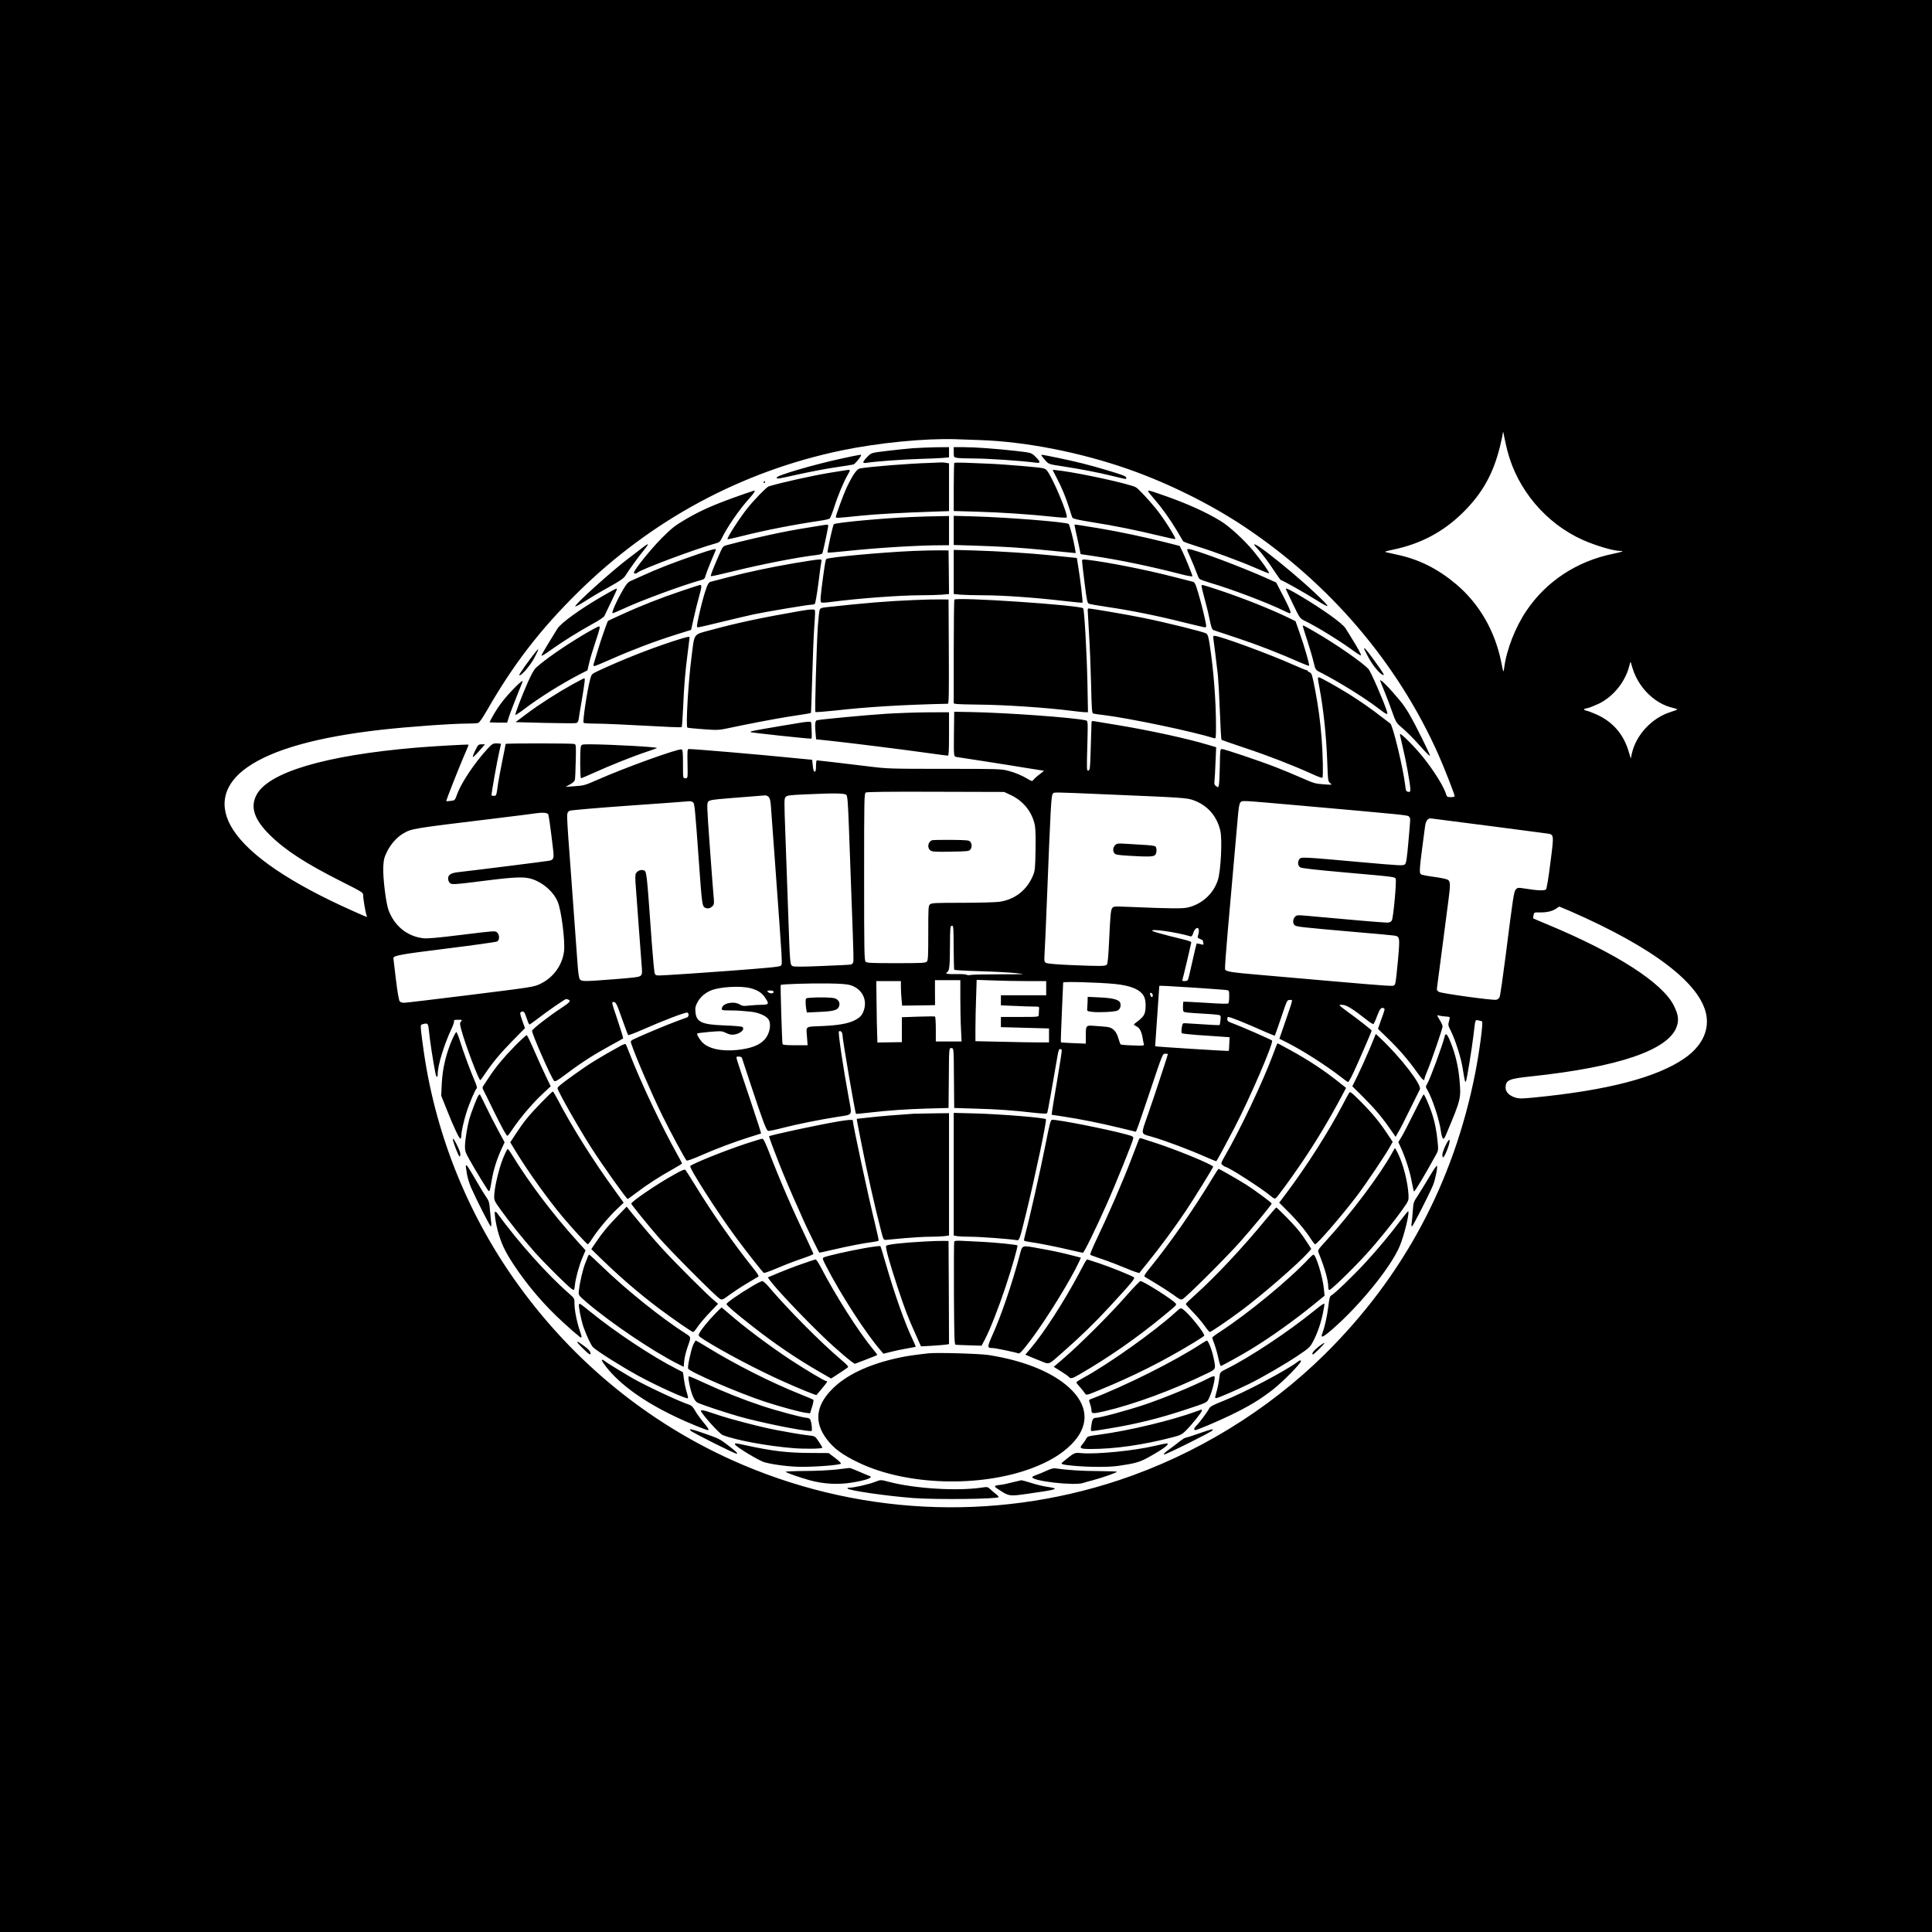
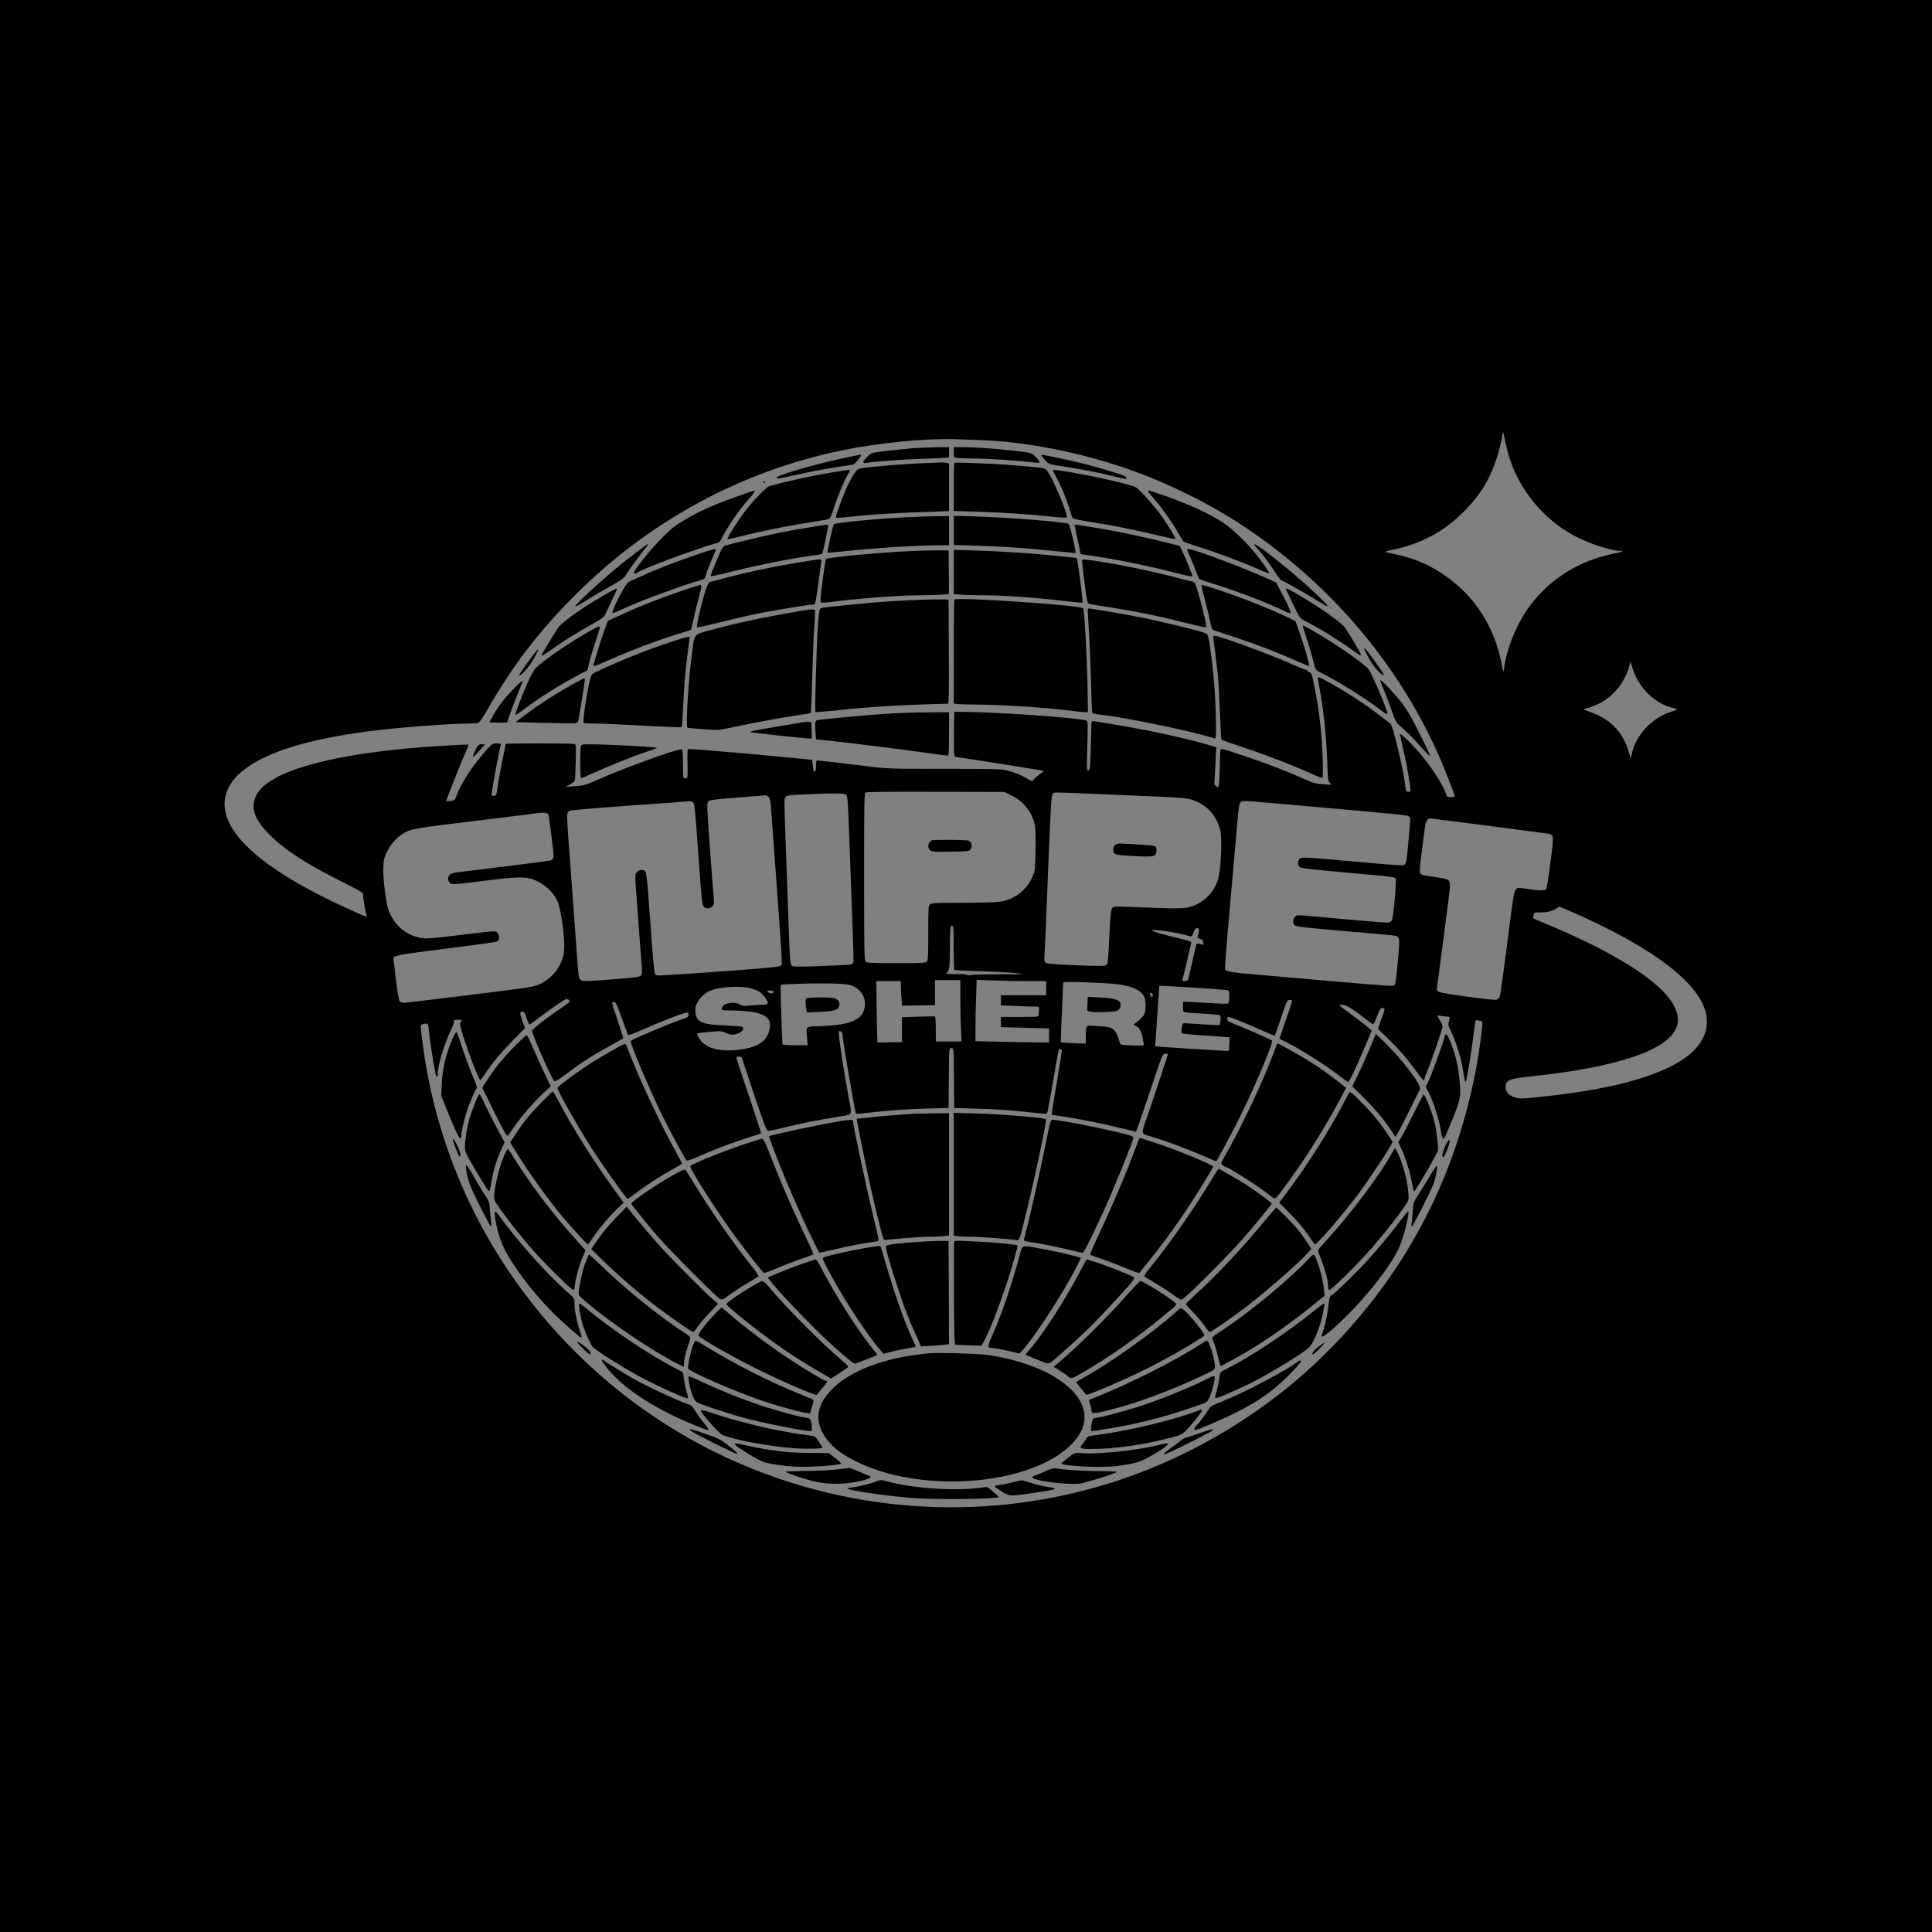
<svg xmlns="http://www.w3.org/2000/svg" width="2048" height="2048" viewBox="0 0 2048 2048" fill="none">
  <rect x="0" y="0" width="2048" height="2048" fill="#808080" stroke="none" />
  <g clip-path="url(#clip0_1_40)">
    <g clip-path="url(#clip1_1_40)">
      <path d="M0 1024V2048H2048V-3.05176e-05H0V1024Z" fill="white" />
    </g>
    <g clip-path="url(#clip2_1_40)">
      <path d="M0 1024V2048H2048V-3.05176e-05H0V1024ZM1598 478.2C1608.6 519.1 1638.8 554.8 1677.5 572.2C1691.4 578.4 1710.2 584 1717.4 584C1722.3 584 1719.7 585 1709.7 587.1C1671.6 594.9 1639.1 616.2 1618.1 647.4C1606.3 664.8 1596.9 688.9 1594.5 708C1593.7 713.5 1593.7 713.5 1591.4 701.9C1584.7 668.7 1568 639.9 1543.6 619.3C1524.2 603 1504.6 593.1 1481.5 588.1C1476 586.8 1470.4 585.6 1469 585.3C1467.2 584.9 1469.3 584.2 1476 582.8C1506 576.7 1530.5 563.6 1551.5 542.6C1571.5 522.6 1582.8 502.3 1589.9 473.9C1591.6 467.2 1593 460.4 1593.1 458.6C1593.2 456.8 1593.8 458.5 1594.5 462.8C1595.3 466.7 1596.8 473.7 1598 478.2ZM1038.8 466.5C1087.1 468.1 1145.2 479.5 1196 497.3C1238 512 1282.9 534.2 1318.9 558.2C1409.9 618.9 1481.2 702.5 1524.6 799.5C1531 814 1542 842 1542 844C1542 844.6 1540.2 845 1537.9 845C1534.6 845 1533.7 844.6 1533.3 843C1531.1 834.8 1520.6 817.7 1508.4 802.5C1499.2 791.1 1484 776 1484 778.2C1484 779.1 1485.4 785.4 1487 792.2C1490.4 805.9 1495 831.6 1495 836.5C1495 839.4 1494.7 839.7 1492.6 839.3C1490.5 838.9 1490.2 838.1 1489.6 832.7C1487.6 815.1 1476.4 768.3 1473.7 766.9C1473.1 766.5 1469.1 763.5 1465 760.3C1453.9 751.6 1441.8 743.2 1430 735.8C1417.3 727.9 1399.6 718 1398.1 718C1396.7 718 1396.7 719 1398.5 728.1C1402.9 751.4 1405.8 778.5 1406.9 806.4C1407.7 827.8 1407.7 828.3 1410.1 830.2C1412.5 832.1 1412.5 832.1 1403 831.4C1394.3 830.8 1392.4 830.2 1380 824.7C1372.6 821.4 1360.2 816.3 1352.5 813.3C1335.9 806.8 1297.9 794 1295.2 794C1293.5 794 1293.3 795.1 1293.1 810.7C1292.9 820 1292.5 829.2 1292.2 831.3C1291.5 835 1291.5 835 1289.2 833.4C1287.3 832.1 1287 831.2 1287.4 827.7C1287.7 825.4 1288.2 816.4 1288.5 807.8L1289.2 792.1L1280.8 789.6C1258.5 782.9 1219.2 774.3 1184 768.5C1172.2 766.6 1161.3 764.8 1159.8 764.5C1157 764 1157 764 1156.9 770.8C1156.8 774.5 1156.5 786.3 1156.1 797C1155.6 814.8 1155.3 816.5 1153.7 816.8C1151.9 817.2 1151.9 816 1152.6 790.6C1153.3 764.1 1153.3 764.1 1150.9 763.6C1136.7 760.5 1066.5 755.5 1029 754.8L1011.5 754.5L1011.2 778.2C1011 801.8 1011 801.8 1013.7 802.4C1015.3 802.7 1028.4 804.7 1043 806.9C1057.6 809.2 1077.6 812.3 1087.5 814C1097.4 815.6 1105.9 817 1106.4 817C1106.9 817 1105.3 818.4 1102.9 820.1C1100.5 821.8 1097.5 824.4 1096.3 825.8C1094.1 828.4 1094.1 828.4 1090.3 826.2C1083.2 821.9 1076.3 819 1068.5 817C1061.1 815.1 1057.4 815 1001 815C943.7 815 940.6 814.9 921.4 812.5C896.8 809.5 867.1 806 865.9 806C865.4 806 865 808.7 865 812C865 816.4 864.6 818 863.6 818C862.7 818 862 816.1 861.6 811.7L860.9 805.4L843.2 803.7C803.4 799.7 736.4 794 730 794C728.7 794 728.5 796.3 728.8 809.5C729.1 825 729.1 825 726.5 825C724 825 724 825 724 810C724 798.2 723.7 794.8 722.6 794.4C719.4 793.2 662.2 813.8 632.9 826.8C620.2 832.4 618.8 832.8 609.4 833.4L599.5 834.1L604.2 831.5C607.2 829.9 609.1 828.1 609.4 826.7C609.7 825.5 610.1 816.6 610.3 806.8C610.7 789.5 610.7 789.2 608.6 788.6C605.8 787.9 536 787.8 536 788.6C536 788.9 534.5 796.7 532.6 805.8C530.7 815 528.7 826.1 528 830.5C526.2 843.6 526.2 843.6 523.5 843.6C522.1 843.6 521 843.4 521 843.2C521 839.8 527 806.5 529.4 796C530.3 792.4 531 789.2 531 788.7C531 788.3 529 788 526.6 788C522.5 788 521.8 788.4 516.4 794.2C503.2 808.5 489 829.8 484.7 841.6C482.2 848.5 482.2 848.5 477.6 849C475.1 849.3 473 849.4 473 849.3C473 848 486.4 814 491.1 803.1C494.4 795.7 496.9 789.5 496.7 789.4C496.3 788.9 459.5 791 441.5 792.5C344.5 800.7 283.7 818.8 271.6 843.2C265.2 856 269.7 868.9 285.9 885C302.4 901.3 323.8 915.2 362.3 934.6C384.8 946 385 946.1 385 949.3C385 953 387.5 967.6 388.6 970.4C389.5 972.7 390.8 973.1 373.5 965.4C307.7 936 265.1 907.1 247.3 879.9C231 854.9 236.4 831.1 262.5 813.1C289.4 794.4 336.7 781.2 404 773.6C432.3 770.4 479.1 767 496.4 767C500.8 767 505.5 766.7 506.7 766.4C508.2 766 511.2 761.7 516.4 752.7C544.2 704.3 572.1 668 611.7 628.8C689.7 551.5 785.9 499.6 892 477.5C931.4 469.3 980.9 464.5 1013.5 465.6C1018.5 465.8 1029.8 466.2 1038.8 466.5ZM1732.2 713C1739.5 731.4 1755.5 746.2 1772.8 750.2C1775.6 750.9 1778 751.7 1778 752C1778 752.3 1774.7 753.6 1770.8 754.8C1751.2 760.9 1734.3 779 1729.9 798.5L1728.7 804.1L1726.5 796.8C1721.2 778.6 1709.9 765.4 1692.9 757.6C1688.8 755.8 1684 753.9 1682.3 753.5C1678 752.6 1678.1 751.4 1682.6 750.7C1684.5 750.4 1690 748.2 1694.7 746C1710.1 738.5 1722.8 722.9 1727.1 706C1728.4 700.8 1728.4 700.8 1729.3 704.1C1729.7 706 1731.1 710 1732.2 713ZM1072.1 843.1C1085.2 849.4 1094.5 861.4 1097.1 875.4C1097.7 879 1098 889.5 1097.7 901.9C1097.4 920.3 1097.1 923.1 1095.1 927.9C1088.6 943.7 1075.6 953.8 1058.9 956C1054.9 956.5 1037.1 957 1019.6 957C991.3 957 987.4 957.2 985.8 958.7C984.1 960.2 984 962.5 984 989.1C984 1013.9 983.8 1018.1 982.4 1019.4C981.1 1020.8 976.7 1021 950 1021C923.3 1021 918.9 1020.8 917.6 1019.4C916.2 1018 916 1008.5 916 929.5C916 846.4 916.1 841 917.8 840.1C918.9 839.4 943.3 839.1 992 839.3L1064.5 839.5L1072.1 843.1ZM1173.5 842.1C1254.2 845.5 1258.1 845.7 1265.2 848.3C1280 853.7 1289.9 864.9 1293.6 880.6C1295.8 890 1294.1 923.9 1290.9 933.2C1286.1 947.6 1274.1 958.5 1259 962C1253.6 963.3 1240.7 963.2 1195.9 961.3C1180.2 960.7 1180.2 960.7 1178.7 963.1C1177.5 965 1176.9 971.5 1175.9 993.4C1174.9 1014.5 1174.3 1021.6 1173.2 1022.6C1171.6 1024.3 1166.6 1024.3 1135 1023C1120.3 1022.4 1110.6 1021.5 1109.1 1020.8C1106.8 1019.5 1106.8 1019.4 1107.4 1008.5C1107.8 1002.5 1108.7 981.1 1109.5 961C1113.8 852.7 1114.3 843.6 1116 841.5C1117.6 839.6 1112.8 839.5 1173.5 842.1ZM897.2 842.7C898.4 844.2 898.9 850.7 899.9 877.5C901.3 917.5 902.6 952.2 904 989.8C904.6 1005.3 904.9 1018.9 904.5 1020C904.2 1021 903.1 1022.1 902.2 1022.4C901.3 1022.7 887.4 1023.4 871.3 1024C850.4 1024.9 841.6 1024.9 840.1 1024.1C837.4 1022.6 837.4 1022 835.5 967.5C834.6 941.6 833.3 903.8 832.5 883.5C831.2 848.4 831.2 846.4 832.9 844.7C834.3 843.2 837.4 842.8 852.6 842.1C885.5 840.6 895.5 840.8 897.2 842.7ZM814.8 844.8C816.2 846.2 816.8 848.9 817.3 856.1C817.7 861.3 819.5 887.1 821.5 913.5C829.6 1024.8 829.5 1022 827.8 1023.6C826.6 1024.9 815.8 1025.9 773.4 1029.1C744.3 1031.2 714.8 1033.3 707.8 1033.6C695.1 1034.3 695.1 1034.3 694.1 1031.9C693.5 1030.6 692.2 1016.4 691 1000.5C685.2 920 685.7 923.5 681.6 922.4C678.8 921.7 675.5 923.3 674 926C673.3 927.3 673.3 931.9 674 940.2C674.5 947 675.9 965.3 677 981C678.1 996.7 679.5 1014.7 680 1021C680.9 1031.4 680.8 1032.6 679.2 1034.2C677.8 1035.7 673.1 1036.3 651.5 1038C619.1 1040.5 616.7 1040.5 614.8 1038.2C613.7 1037 612.9 1032 612.1 1020C609.8 988.2 606 936.2 603.5 902.2C602 883.4 601 866.3 601.2 864.2C601.4 861.4 602.1 860.2 604 859.4C605.4 858.8 633.1 856.4 665.5 854.1C698 851.8 726.3 849.8 728.5 849.5C731.1 849.1 733.2 849.4 734.4 850.3C736.3 851.7 736.5 852.8 741 915.5C743.8 955 744.4 960.1 746.6 961.7C749.2 963.6 752.3 963.3 754.9 960.9C757 958.9 757.1 958.2 756.6 952.1C756.2 948.5 754.4 924.3 752.5 898.5C749.2 853 749.2 851.4 750.9 849.6C752.5 848.1 755.7 847.6 770.1 846.4C802.1 843.9 809.5 843.3 811.3 843.1C812.2 843.1 813.8 843.8 814.8 844.8ZM1372.5 853.4C1494 864.2 1492.3 864 1493.7 865.8C1495.3 867.9 1495.3 865.6 1493 892C1491.4 910.3 1490.7 914.8 1489.3 916.2C1487.6 917.8 1485.2 917.7 1443.5 914C1380.3 908.3 1379.3 908.3 1377.5 910.6C1375.3 913.5 1375.6 917.7 1378.3 919.4C1379.8 920.4 1393.8 922 1426.5 924.9C1479.6 929.6 1478.6 929.5 1479.5 931.7C1480.5 934.6 1477 973.2 1475.4 975.7C1474.3 977.4 1473 978 1470.2 978C1466.5 978 1429.6 974.9 1392.1 971.4C1375 969.8 1374.7 969.8 1372.8 971.8C1370.4 974.2 1370.1 978.6 1372.3 980.7C1374 982.4 1378.9 982.9 1437 988C1456.5 989.6 1474.4 991.3 1476.6 991.6C1484.1 992.5 1484.1 992.4 1481.9 1018C1480.8 1030.4 1479.5 1041.6 1478.9 1042.9C1477.9 1045.2 1477.8 1045.3 1467.7 1044.7C1462.1 1044.4 1437 1042.3 1412 1040.1C1387 1037.9 1353 1034.9 1336.5 1033.5C1305 1030.8 1299.6 1030 1298.6 1027.5C1298.3 1026.6 1299.6 1008.3 1301.5 986.7C1305.3 943.9 1310.4 886 1312.2 865.5C1313 856.2 1313.7 852 1314.9 850.6C1316.8 848.4 1314.2 848.3 1372.5 853.4ZM581.1 863.1C581.7 864.1 583.4 875.9 586.1 898.7C587.5 909.9 587.1 911.4 582.2 912.4C579.6 913 498 923.2 485.1 924.6C478.1 925.4 475 927.4 475 931.3C475 932.6 475.6 934.5 476.4 935.5C478.2 938 479.9 937.9 514.8 933.5C547.4 929.4 556.2 929.2 564.5 932C576.2 936 586.7 945.4 591.2 955.9C595 964.8 599.2 997.6 597.9 1008.4C596.1 1023 586.8 1036 573.4 1042.6C566.2 1046.2 566.2 1046.2 498.9 1054.6C461.8 1059.2 430.1 1063 428.3 1063C426.6 1063 424.5 1062.4 423.8 1061.6C422.9 1060.7 421.4 1052.5 419.7 1038.4C418.2 1026.3 417 1016.2 417 1015.8C417 1012.9 424 1011.7 473.4 1005.5C501.8 1002 525.9 998.6 527 998C529.7 996.5 529.7 990.9 526.9 988.4C524.9 986.6 524.1 986.7 489.9 990.9C463.9 994.1 453.3 995.1 448.8 994.6C431.7 992.6 418.3 981.8 411.9 964.9C409.1 957.6 405.7 929.6 406.3 918.7C406.7 911.1 407.3 908.8 410.4 902.5C414.3 894.7 420.9 887.3 427.5 883.5C436.5 878.3 436.6 878.3 521.5 868C544.6 865.2 566 862.5 569 862C575.2 861.1 580.1 861.5 581.1 863.1ZM1532 869.5C1542.9 870.8 1628.4 882 1639.6 883.5C1647.5 884.6 1647.4 884.1 1643.5 914.4C1641.6 929.9 1639.6 941.8 1638.9 942.7C1637.4 944.4 1629.7 944.1 1615.7 941.8C1609.5 940.8 1608.7 940.9 1607 942.6C1604.8 944.8 1604 950.2 1596 1013.5C1593.1 1036 1590.3 1055.6 1589.6 1057C1588.9 1058.5 1587.5 1059.6 1585.9 1059.8C1580.8 1060.4 1527.7 1053 1525.2 1051.4C1523.1 1050 1522.9 1049.3 1523.4 1046.2C1523.7 1044.1 1526.2 1024.9 1529 1003.5C1531.8 982 1534.7 959.5 1535.5 953.5C1537.6 937.7 1537.5 934.4 1534.8 932.6C1533.5 931.8 1526.9 930.4 1520 929.5C1513.1 928.6 1506.9 927.4 1506.3 926.8C1504.2 925.1 1504.4 922.6 1510.6 876.1C1511.4 870 1513.6 867.1 1517.1 867.6C1518.4 867.8 1525.1 868.6 1532 869.5ZM1663.9 965.6C1752.9 1004.4 1803.5 1043.2 1808.9 1076.7C1811.6 1093.7 1803.3 1109.6 1785.6 1121.9C1756.2 1142.2 1704 1155.8 1626.3 1163.4C1613.1 1164.7 1610.4 1164.7 1606.4 1163.5C1600.1 1161.6 1596 1157.6 1596 1153.2C1596 1144.9 1599.1 1143.5 1623.2 1141C1716.2 1131.1 1769.2 1112.9 1777.5 1087.9C1779.8 1081.1 1779 1075.4 1774.4 1066.1C1762.4 1041.8 1713.1 1010.2 1640 979.8C1632 976.5 1625.4 973.7 1625.2 973.5C1625.1 973.4 1625.3 971.9 1625.6 970.2C1626.2 967.1 1626.2 967.1 1632.9 967.2C1640 967.3 1646 965.8 1650 962.9C1651.4 961.9 1652.7 961 1652.9 961C1653.1 961 1658 963.1 1663.9 965.6ZM1010.9 1004.2C1011 1016.9 1011.3 1027.6 1011.5 1028C1011.8 1028.4 1023.8 1029.1 1038.2 1029.5C1052.7 1029.9 1069.9 1030.8 1076.5 1031.5C1088.5 1032.8 1088.5 1032.8 1060 1032.8C1044.3 1032.8 1030.3 1033.1 1028.7 1033.5C1027.2 1033.9 1025.4 1033.8 1024.7 1033.3C1024.1 1032.8 1018.9 1032.4 1013.3 1032.6C1003.8 1032.7 1001.3 1032.2 1004.1 1030.5C1006.4 1029 1006.9 1024.1 1007 1003.2C1007.1 982.9 1007.3 981.4 1009 981.3C1010.7 981.1 1010.8 982.6 1010.9 1004.2ZM1270.1 991.1C1269.2 993.8 1269.3 994.2 1271.8 995.2C1273.3 995.9 1274.6 996.5 1274.8 996.6C1275 996.7 1275.3 997.9 1275.5 999.3C1276 1001.8 1275.9 1001.8 1272.4 1000.8C1270.4 1000.3 1268.7 1000 1268.5 1000.2C1268.3 1000.4 1266.3 1008.6 1264.1 1018.6C1261.9 1028.5 1259.8 1037.4 1259.4 1038.3C1259 1039.4 1257.7 1040 1255.8 1040C1253.3 1040 1252.9 1039.7 1253.5 1038.2C1254 1036.9 1260.3 1010.7 1262.5 1000.3C1263.1 997.8 1265 998.4 1239 992C1229.9 989.7 1222.1 987.4 1221.5 986.8C1218.9 984.1 1246.6 988 1262.1 992.6C1263.2 992.9 1264 991.9 1264.9 989C1266.4 983.9 1270.3 981.8 1270.8 985.7C1271 987 1270.7 989.5 1270.1 991.1ZM1018 1058.7C1018 1069.6 1018.3 1084.2 1018.7 1091.2L1019.3 1104H992V1091.1C992 1083.9 991.6 1077.9 991.2 1077.6C990.7 1077.3 982.6 1077.4 973.2 1077.7L956 1078.3V1104.7L943.1 1104.9L930.1 1105.1L929.8 1095.8C929.6 1090.7 929.3 1076 929.2 1063.2L928.9 1040H955V1046.2C955 1049.7 955.3 1055.5 955.7 1059.3L956.3 1066L973.7 1065.8L991.2 1065.5L991.1 1052.2V1039H1018V1058.7ZM1089.3 1040H1109V1055H1061V1065.7L1075.3 1066.3C1083.1 1066.7 1092.3 1067 1095.6 1067C1101.8 1067 1101.8 1067 1101.4 1070.2C1101.3 1072 1101.1 1074.5 1101.1 1075.7C1101 1078 1101 1078 1081 1078H1061V1088.8L1086.5 1089.5L1112 1090.2V1105H1100.8C1094.6 1105 1077 1104.7 1061.8 1104.3L1034 1103.7V1090.1C1034 1082.6 1034.3 1068 1034.7 1057.6L1035.3 1038.7L1052.4 1039.3C1061.8 1039.7 1078.4 1040 1089.3 1040ZM1181.4 1043C1198.8 1044.7 1208.9 1049 1212.7 1056.3C1215 1060.7 1215 1071.5 1212.7 1075.8C1211.7 1077.6 1208.9 1080.5 1206.4 1082.3C1204 1084 1202 1085.7 1202 1086C1202 1086.4 1203.1 1087.2 1204.4 1087.8C1207.9 1089.4 1209.8 1092.8 1211.1 1099.6C1211.6 1102.8 1212.3 1106.2 1212.6 1107.1C1213 1108.5 1211.6 1108.6 1200.8 1108.2C1194 1108 1188.2 1107.5 1187.9 1107.1C1187.5 1106.8 1186.5 1103.8 1185.5 1100.6C1183.4 1093.2 1179.6 1089.3 1173.7 1088.6C1171.4 1088.3 1165.6 1087.8 1160.9 1087.5C1150.8 1086.8 1151 1086.5 1151 1098.9V1106.3L1137.9 1105.8C1130.8 1105.5 1124.7 1105.1 1124.6 1104.9C1124.4 1104.7 1124.8 1090.5 1125.6 1073.5C1126.3 1056.4 1126.9 1042 1127 1041.5C1127 1040.3 1164.7 1041.4 1181.4 1043ZM901.7 1044.4C913.8 1048.2 919.7 1059.7 915.6 1071.3C913.8 1076.4 911.5 1078.7 905.7 1081.7C899.1 1085 888.5 1086.9 872.7 1087.6C852.9 1088.4 854.6 1087.3 855.4 1098.6L856.1 1108H843C833.4 1108 829.8 1107.7 829.5 1106.7C829 1105 827.1 1044.6 827.6 1044.1C828.4 1043.2 859.8 1042.2 877.5 1042.5C891.8 1042.7 897.8 1043.2 901.7 1044.4ZM1266.5 1047C1284.1 1048.2 1299.5 1049.3 1300.8 1049.6C1302.8 1050 1303 1050.6 1303 1056.3C1303 1059.7 1302.6 1063 1302.2 1063.5C1301.7 1064.3 1294.3 1064.1 1278.2 1063C1265.3 1062.2 1254.6 1061.7 1254.4 1061.9C1254.2 1062.1 1254 1064.7 1254 1067.6C1254 1072.8 1254 1072.8 1259.3 1073.4C1262.1 1073.7 1269.2 1074.2 1275 1074.5C1280.8 1074.8 1287.5 1075.3 1289.9 1075.6C1294.2 1076.2 1294.2 1076.2 1293.8 1081.1C1293.5 1083.8 1293.1 1086.3 1292.8 1086.5C1292.4 1086.9 1285.8 1086.6 1257 1084.7C1253.6 1084.5 1253.6 1084.6 1252.7 1089.4C1252.3 1092.2 1252.3 1094.7 1252.8 1095.2C1253.3 1095.7 1260.4 1096.5 1268.6 1097.1C1276.8 1097.6 1288 1098.4 1293.4 1098.8L1303.4 1099.5L1303.1 1106.5C1303 1110.3 1302.7 1113.7 1302.5 1114C1302.3 1114.4 1224.5 1109.5 1224.5 1109.1C1224.5 1108.6 1228.9 1045.4 1228.9 1045.2C1229.1 1044.7 1235.3 1045 1266.5 1047ZM795.5 1047.5C803.2 1049.6 807.4 1052.2 811 1057.5C815.5 1064.1 815.2 1065 807.8 1065.1C804.3 1065.1 798.4 1065.5 794.5 1065.9C788.4 1066.6 787.1 1066.5 784.2 1064.8C777.8 1060.9 766 1063.4 765.2 1068.8C764.9 1070.9 765.2 1071 773.7 1071.1C778.5 1071.1 783.9 1071.3 785.5 1071.5C787.2 1071.7 791.7 1072.1 795.5 1072.4C803.8 1073.2 812.1 1076.7 814.6 1080.5C818 1085.7 815.9 1096.4 810.2 1102.3C804.6 1108.2 795.9 1111.4 781.5 1113C764.3 1114.8 750.3 1111.5 743.9 1104.3C740.6 1100.4 738.4 1096.3 739.2 1095.5C739.5 1095.2 745.5 1094.4 752.5 1093.8C764.8 1092.8 765.4 1092.9 769.7 1095C773 1096.6 775.3 1097.1 778.1 1096.7C784.7 1095.8 789.8 1091.4 787.1 1088.7C786.5 1088.1 779.2 1087.4 768.3 1087C743.7 1086.1 738.1 1083.5 737.2 1072.6C736.8 1068.1 737.2 1066.4 739.6 1062C742.4 1056.9 747.7 1052.3 753.7 1049.9C763.1 1046 785 1044.8 795.5 1047.5ZM820 1051.5C820 1052.4 819.1 1053 817.6 1053C816.3 1053 814.7 1052.3 814 1051.5C812.9 1050.2 813.3 1050 816.4 1050C818.9 1050 820 1050.4 820 1051.5ZM1222 1055.1C1222 1057.4 1220.4 1057.6 1219.6 1055.4C1218.6 1052.9 1218.9 1052 1220.5 1052.6C1221.3 1053 1222 1054.1 1222 1055.1ZM602.4 1059.6C605.5 1060.8 603.9 1062.7 595.8 1068C582.3 1076.8 564 1091 564 1092.7C564 1096.4 584.5 1142.9 587.4 1145.8C588.5 1146.9 590.9 1145.5 601.8 1137.3C616.7 1126.1 630 1117.6 647.8 1107.9C654.6 1104.2 660.4 1101 660.6 1100.7C660.8 1100.5 658.1 1091.6 654.6 1081.1C648.1 1061.9 648.1 1061.9 650.6 1062.2C653 1062.5 653.7 1063.9 659.2 1079.5C662.5 1088.8 665.5 1096.8 665.9 1097.2C666.2 1097.6 673.5 1094.9 682 1091.1C702.9 1081.9 726.9 1072.7 728.6 1073.4C730.6 1074.2 730.3 1077.7 728.3 1078.5C727.3 1078.9 722.4 1080.7 717.4 1082.5C708.1 1085.9 686.7 1094.8 674.8 1100.2C668.2 1103.2 668.2 1103.2 669.2 1106.4C673.6 1119.7 690.4 1158.7 702.3 1183C710.7 1200 726 1228.4 727.8 1230.2C728.3 1230.7 734.4 1228.6 742.1 1225.2C758.3 1218 778.3 1210.5 794.5 1205.4C801.1 1203.4 806.6 1201.6 806.8 1201.5C807 1201.3 801.7 1185.1 795.1 1165.3C788.4 1145.6 782.4 1127.4 781.6 1124.7C780.2 1120 780.2 1120 783.1 1120C784.7 1120 786.2 1120.6 786.4 1121.2C786.7 1121.9 790.9 1134.9 795.9 1150C809 1189.6 812.4 1198.4 814.3 1198.8C815.2 1199 822.2 1197.6 829.7 1195.6C846.2 1191.4 868.3 1187 887.8 1183.9C904.4 1181.3 903.2 1183.1 900 1165.4C893.8 1131.9 888.2 1094.4 889.3 1093.4C890.6 1092 893 1094.1 893 1096.6C893 1101.4 906.4 1179.7 907.4 1180.7C907.5 1180.9 913.5 1180.3 920.6 1179.5C942.7 1177 959.7 1175.8 983 1175.1L1005.5 1174.5L1005.8 1142.7C1006 1111 1006 1111 1008.5 1111C1011 1111 1011 1111 1011.2 1142.7L1011.5 1174.5L1034.1 1175.2C1057.2 1175.8 1073.6 1177 1096.4 1179.6C1105.5 1180.6 1109.5 1180.7 1110 1180C1110.6 1179.1 1115.5 1151.6 1121.1 1118.7C1121.8 1114.3 1122.7 1112 1123.5 1112C1124.3 1112 1125.1 1112.4 1125.5 1112.9C1125.8 1113.4 1123.7 1127.3 1120.9 1143.7C1118.1 1160.1 1115.6 1175.3 1115.3 1177.6L1114.8 1181.7L1126.1 1183.4C1144.3 1186.1 1167.1 1190.7 1186.3 1195.4L1204.1 1199.7L1205.4 1196.6C1206.2 1194.9 1212.5 1176.3 1219.6 1155.2C1232.4 1117 1232.4 1117 1235.2 1117C1236.7 1117 1238 1117.1 1238 1117.3C1238 1117.5 1237.4 1119.6 1236.6 1122.1C1235.8 1124.5 1232.7 1134.1 1229.6 1143.5C1226.6 1152.8 1221 1169.6 1217.1 1180.7C1209.1 1203.8 1208.7 1201.4 1221 1205C1236.1 1209.4 1260 1218.4 1278.8 1226.7C1284.4 1229.2 1289.2 1231.1 1289.4 1230.9C1290.2 1230 1300.2 1211.6 1308.3 1196C1325.1 1163.8 1350.4 1105 1348.4 1103C1347.2 1101.9 1315.1 1087.8 1307.3 1085C1302 1083.1 1301 1082.4 1301 1080.4C1301 1079.1 1301.4 1078 1301.8 1078C1304.3 1078 1318.4 1083.7 1342.8 1094.5C1347.4 1096.5 1351.3 1098 1351.4 1097.8C1351.7 1097.3 1356.9 1082.4 1360.8 1070.7C1364.3 1060.4 1364.6 1060 1367.3 1060C1370.6 1060 1371.2 1057.5 1362.5 1082.8L1356.2 1101.1L1364 1105C1380.4 1113.2 1405.7 1129.4 1421.4 1141.6C1425.1 1144.6 1428.6 1147 1429.1 1147C1429.6 1147 1432.3 1142.2 1435.1 1136.2C1439.7 1126.4 1454 1093.4 1454 1092.5C1454 1091.8 1439.5 1080.4 1430 1073.6C1424.8 1069.9 1420.3 1066.3 1420.1 1065.8C1419.9 1065.1 1421.2 1064.9 1423.9 1065.3C1428.1 1065.8 1434.8 1070.1 1448.3 1080.7C1452 1083.7 1455.4 1085.9 1455.9 1085.5C1456.4 1085.2 1458.1 1081.7 1459.5 1077.7C1462.7 1069.4 1464 1067.7 1466.4 1068.6C1468.4 1069.4 1468.4 1069.1 1463.9 1081.5L1460.7 1090.6L1470.9 1100.5C1482.9 1112.1 1493.1 1123.9 1501.5 1135.8C1507.4 1144.2 1510 1146.6 1510 1143.7C1510 1142.8 1511.5 1138.6 1513.4 1134.2C1517.1 1125.5 1529.1 1090.7 1529.2 1088.1C1529.3 1087.2 1527.9 1084.1 1526.1 1081.1C1522.9 1075.8 1522.9 1075.8 1525.7 1076.6C1527.2 1077 1530.2 1077.4 1532.2 1077.5C1534.3 1077.6 1536.2 1077.9 1536.6 1078.2C1536.9 1078.5 1536.6 1080.6 1536 1082.7C1534.9 1086.3 1535 1087.1 1538 1092.9C1542.7 1102.4 1548.8 1121.3 1550.5 1132.5C1552.7 1146.2 1553 1147.4 1553.9 1146.4C1554.8 1145.4 1560.2 1112 1562 1097C1564 1079.9 1563.6 1081 1567.3 1081.7C1569.1 1082 1570.8 1082.5 1571.1 1082.9C1572.3 1084.2 1568.2 1115.2 1563.8 1137.5C1541 1253.5 1487.5 1353.5 1404 1435.9C1343.8 1495.3 1267.3 1542.1 1186 1569.1C1051.6 1613.7 905.4 1606.1 776 1547.8C686.4 1507.4 608.7 1443.9 550.2 1363.2C497.3 1290.4 462.6 1205.4 449.5 1116.7C448.2 1107.8 446.8 1097.3 446.4 1093.4C445.8 1086.5 445.8 1086.3 448.1 1085.7C453.3 1084.3 453.8 1084.6 454.5 1091.2C455.7 1103.3 459.2 1125.9 461.6 1137.8C462.5 1142.5 464 1142.8 464 1138.3C464 1129.4 470.8 1107.1 478.6 1090.6C480.4 1086.8 481.6 1083.1 481.3 1082.3C480.9 1081.3 482 1081 485.5 1081C490 1081 490.2 1081.1 488.7 1082.8C487.3 1084.4 487.3 1085.1 489 1091.6C493 1106.6 507.5 1145 509.1 1145C509.4 1145 511.4 1142.4 513.5 1139.2C521.7 1126.9 529.9 1117 542.9 1103.7L556.5 1089.9L553.6 1081.8C551.3 1075.2 551 1073.6 552.1 1072.9C555 1071.1 556.1 1072.4 558.6 1080.2C559.6 1083.4 560.8 1086 561.3 1086C561.7 1086 565.9 1083 570.6 1079.4C579.7 1072.3 598.9 1059 600.1 1059C600.5 1059 601.5 1059.3 602.4 1059.6ZM968 475.1C961.7 475.6 949.1 476.9 940 478C923.5 480 923.5 480 919.3 484.4C913.9 490 913.8 491.4 918.8 490.6C927.9 489.1 957.1 487 974.5 486.5C985 486.2 996.3 485.7 999.8 485.4L1006 484.8V474L992.8 474.1C985.5 474.2 974.3 474.7 968 475.1ZM1011 479.4C1011 484.7 1011 484.7 1014.8 485.4C1016.8 485.7 1024.4 486 1031.5 486C1046.9 486 1082.7 488.4 1098.3 490.5C1103.3 491.2 1103.1 489.5 1097.6 484.1C1093.3 479.9 1093.3 479.9 1076.9 478C1055.3 475.6 1033.5 474 1021.1 474H1011V479.4ZM892.5 486C862.4 492.5 822.5 504.2 823.3 506.3C823.8 507.9 823.4 507.9 847 502.7C858.3 500.2 875.4 496.9 885 495.5C894.6 494.1 903.4 492.7 904.5 492.4C906.1 492.1 911.4 485.9 912.8 482.7C913.3 481.6 912.1 481.8 892.5 486ZM1104 482.7C1104.1 483.2 1105.8 485.4 1107.9 487.8C1111.6 492.1 1111.6 492.1 1127.6 494.5C1145.2 497.2 1164.5 500.9 1179 504.5C1195.1 508.4 1194.2 508.3 1193.8 506.4C1193.5 504.7 1190.7 503.6 1172 498C1155.7 493.1 1140.1 489.2 1122.2 485.5C1102.6 481.5 1104 481.8 1104 482.7ZM986 490.7C964.4 491.3 922.3 494.6 911.5 496.6C908.2 497.2 904 503.3 897.5 516.8C894.3 523.6 886 546.1 886 548.2C886 549.3 887.8 549.2 913 546.6C927 545.1 957.5 543.4 988.3 542.4L1006 541.8V491.2L1002.9 490.6C1001.2 490.3 998.8 490.1 997.6 490.2C996.5 490.3 991.2 490.5 986 490.7ZM1011.6 490.7C1011.3 491.1 1011 502.7 1011 516.5V541.7L1035.3 542.4C1062.2 543.2 1090.4 545.1 1114.2 547.6C1122.9 548.6 1130.3 549 1130.7 548.6C1132.8 546.5 1115.8 506 1109.8 498.8C1107.5 496.2 1107.1 496.1 1085 494.1C1072.6 493 1055.8 491.8 1047.5 491.5C1039.3 491.2 1027.9 490.7 1022.4 490.5C1016.8 490.3 1011.9 490.4 1011.6 490.7ZM895 498.7C893.6 498.9 886.9 500 880 501.1C861.6 504.1 827.9 511.6 814.8 515.6C812.7 516.2 799.6 529.6 792.5 538.5C783.8 549.4 770.2 570.5 771.2 571.6C771.5 571.8 778.6 570.3 787.1 568.1C810.8 562.1 841 556.2 870 551.9C874.7 551.2 879 550.2 879.6 549.6C880.2 549 882.4 543.5 884.4 537.3C888.2 525.3 894.5 510.4 898.5 503.5C902 497.6 902 497.5 895 498.7ZM1116 498.4C1116 498.6 1118 502.5 1120.4 507.1C1125.6 516.9 1130.2 528.2 1133.7 539.5C1135 543.9 1136.4 548.1 1136.9 548.9C1137.4 549.9 1144.1 551.4 1158.6 553.7C1180.9 557.2 1203.7 561.8 1229.5 568C1238.3 570.2 1245.6 571.7 1245.9 571.4C1246.9 570.4 1233.3 548.9 1225.6 539.5C1217.3 529.3 1206.5 517.8 1204 516.5C1197 512.9 1148.9 502.3 1124.7 499C1115.8 497.9 1116 497.9 1116 498.4ZM809.5 511C809.2 511.5 809.4 512 809.9 512C810.5 512 811 511.5 811 511C811 510.4 810.8 510 810.6 510C810.3 510 809.8 510.4 809.5 511ZM790 523.2C758.1 534.3 743.6 540.6 726.1 550.9C715.4 557.2 711.9 560 701.5 570.4C690.4 581.5 672 604.3 672 606.9C672 608.2 674.2 608.4 675.6 607.1C679.7 603.4 738.3 581.5 758.7 576C762.2 575.1 763.3 574.2 764.8 571.2C770.8 558.8 783.3 540.6 794.4 528.2C799.6 522.4 801.1 519.8 799.3 520.1C798.8 520.2 794.7 521.6 790 523.2ZM1217 520.7C1217 521.2 1219.9 524.7 1223.3 528.7C1231.5 538.1 1239.8 549.7 1247.6 562.6C1251 568.3 1254 573.4 1254.2 573.8C1254.4 574.3 1260.8 576.6 1268.5 579C1286.9 584.7 1314.2 594.8 1331 602.1C1338.4 605.4 1344.8 607.9 1345.3 607.7C1346.3 607.4 1337.1 594.4 1328.5 583.9C1318.4 571.9 1303.3 558 1293.9 552.3C1278 542.5 1256.6 533 1230.6 524.1C1218.3 519.8 1217 519.5 1217 520.7ZM965.4 548.1C935.8 549.3 885.5 554 883.9 555.7C882.8 556.9 876.6 585 877.3 585.7C877.7 586 886.8 585.3 897.7 584.1C930.6 580.6 973.6 578 998.8 578H1006V547L994.8 547.2C988.6 547.2 975.3 547.7 965.4 548.1ZM1011 562.2V577.7L1033.3 578.4C1062.5 579.3 1083.1 580.6 1107.5 583.1C1118.5 584.2 1130.4 585.4 1133.9 585.7L1140.3 586.3L1139.6 581.9C1138.3 573.5 1133.8 556 1132.8 555.4C1129.5 553.3 1069 548.5 1032.8 547.4L1011 546.8V562.2ZM870 557.1C849.9 560.3 842.6 561.5 827 564.6C812.3 567.6 785 573.9 770 578C766.4 579 766 579.5 762.2 588.3C755.8 602.9 753 610.3 753.5 610.8C753.8 611.1 764.2 608.8 776.7 605.7C806.8 598.2 846 590.6 865 588.4C868.3 588 871.3 587.3 871.7 586.7C872.2 585.9 876.1 567.9 877.7 559.2C878.3 555.6 878.7 555.7 870 557.1ZM1139 556.5C1139 556.9 1139.7 560.2 1140.5 563.9C1141.4 567.5 1142.8 574.3 1143.8 579L1145.5 587.4L1160.3 589.6C1187.2 593.6 1219.7 600.4 1250.8 608.4C1258 610.3 1264 611.4 1264 610.8C1264 609.4 1256.3 590.3 1253.2 584.1L1250.5 578.7L1235.5 574.9C1214.2 569.5 1186.4 563.6 1165.5 560.1C1140 555.9 1139 555.7 1139 556.5ZM680.8 580.8C678.3 582.8 672.4 587.3 667.8 590.7C650.5 603.5 607.6 642 609.9 642.8C610.5 643 615.3 640.4 620.5 637.1C625.7 633.7 636.8 627.1 645.2 622.5C657.4 615.7 661 613.2 662.9 610.3C666.8 604 677.1 589.8 681.5 584.5C688.7 575.8 688.5 574.7 680.8 580.8ZM1332.6 581.2C1337.8 586.7 1344.2 595.2 1351.4 606.2C1354.6 611.1 1357.5 615 1357.9 615C1359.3 615 1383.2 628.4 1394.9 635.8C1411.4 646.1 1411.3 644.8 1394 628.6C1380 615.4 1358.4 597.2 1343.1 585.6C1330.7 576.2 1325.9 574.2 1332.6 581.2ZM738.5 587.9C713.7 596.4 696.8 603 680.5 610.5C676.1 612.5 670.8 614.8 668.8 615.7C665.8 617 664.1 618.9 660.6 624.9C653.9 636.3 647.8 650 649.4 650C650.2 650 655 648 660.1 645.6C679.3 636.6 723.9 620.2 743.2 614.9C746.4 614.1 747.1 613.4 748 610C748.6 607.8 751.1 601.2 753.6 595.3C756.1 589.3 758.4 583.9 758.7 583.2C759.6 581.1 756.1 581.9 738.5 587.9ZM1258.9 584.2C1259.4 585.5 1261.1 589.4 1262.7 593C1264.3 596.6 1266.7 602.4 1268 606C1269.3 609.6 1270.8 613 1271.4 613.6C1272 614.3 1277.4 616.2 1283.4 618C1305.5 624.5 1343.1 638.7 1360.9 647.4C1367.6 650.7 1368 650.7 1368 648.8C1368 647.6 1364.6 640.1 1360.4 632.1L1352.8 617.5L1344.2 613.6C1316 600.9 1265.4 582 1259.8 582C1258.4 582 1258.2 582.5 1258.9 584.2ZM968.8 584C934.4 585.5 877.9 590.7 876 592.6C875.1 593.6 874.8 595.1 872.5 611.5C869.6 633 869.2 638.1 870.7 638.7C871.5 639 876 638.8 880.8 638.1C910.8 634.2 953.2 631.1 975.6 631C983.9 631 994.1 630.7 998.4 630.4L1006 629.7L1005.8 606.6L1005.5 583.5L996.5 583.4C991.6 583.3 979.1 583.6 968.8 584ZM1011 606.3V629.7L1018.7 630.4C1022.9 630.7 1033.1 631 1041.4 631C1062.8 631 1097.3 633.4 1129.3 637.2C1139.1 638.3 1147.3 639.1 1147.5 638.9C1148 638.3 1145.2 613.9 1143.1 601.5L1141.5 591.5L1135 590.8C1131.4 590.5 1121.8 589.5 1113.5 588.6C1092.8 586.5 1057.6 584.2 1032.3 583.5L1011 582.9V606.3ZM842 597C816.4 601.4 793.5 606.2 771 612.1C762.5 614.4 754.5 616.4 753.3 616.7C751.7 617.1 750.5 618.7 749.1 622.4C746.4 629.7 743.2 641.7 740.5 654.2C738.4 663.9 738.4 665 739.9 665C740.8 665 752.3 662.4 765.5 659.1C778.7 655.9 794 652.3 799.6 651.1C811.9 648.5 856.5 641 860 641C861.4 641 863 640.6 863.7 640.2C864.3 639.8 865.9 630.6 867.5 618.5C868.9 606.9 870.4 596.5 870.7 595.2C871.2 593.2 870.9 593 867.9 593.1C866 593.1 854.4 594.9 842 597ZM1147 594.6C1147 595.7 1148.2 606.1 1149.7 617.9C1152.1 637.1 1152.6 639.3 1154.4 640C1155.6 640.5 1164.6 642 1174.5 643.5C1198.4 647 1227.7 652.9 1254.1 659.6C1266 662.5 1276.4 665 1277.3 665C1278.6 665 1278.8 664.3 1278.4 661.7C1277 653.9 1273.7 640.6 1270.4 629.3C1266.7 617.1 1266.7 617.1 1262.6 616.2C1260.4 615.6 1251.3 613.4 1242.5 611.1C1215.6 604.1 1173.4 595.8 1152.8 593.4C1147.6 592.8 1147 593 1147 594.6ZM722.5 626.4C700.5 633.8 679.3 642.1 659.1 651.4C651.2 654.9 644.7 658 644.5 658.2C643.7 659.1 636.8 678.9 634.1 688C632.4 693.8 630.5 699.9 630 701.6C628.7 705.6 628.7 706 630.3 706C631 706 639.2 702.6 648.6 698.4C668.9 689.4 693.5 680 716 672.9L732.6 667.7L735.4 655.1C736.9 648.2 739.5 637.9 741.1 632.2C743.8 622.7 744 619.9 742.2 620C741.8 620 733 622.9 722.5 626.4ZM1273.7 620.7C1273.5 621.2 1274.7 626.7 1276.5 633.1C1278.3 639.5 1280.9 649.8 1282.1 656C1284 665.1 1284.8 667.4 1286.5 668C1287.6 668.4 1298.9 672.2 1311.7 676.4C1332.7 683.3 1356.8 692.7 1378.8 702.5C1383.4 704.5 1387.4 706 1387.7 705.7C1388.4 704.9 1382.9 685.6 1377.7 671L1373.3 658.5L1366.4 655.1C1347.3 645.8 1317.4 633.9 1292.4 625.6C1273.8 619.5 1274.3 619.7 1273.7 620.7ZM638.7 631.9C614.9 645.7 594.7 660.3 590.8 666.5C583.4 678.3 574 694 574 694.6C574 695.8 576.7 694.2 585.5 687.9C597.7 679.3 613.4 669.5 627.9 661.5C635.6 657.3 640.4 654 640.9 652.6C641.4 651.5 644.5 644.8 647.9 637.9C651.2 631 654 625 654 624.6C654 623.3 652.1 624.2 638.7 631.9ZM1363 624.3C1363 624.5 1366.4 631.7 1370.5 640.1C1377.9 655.6 1377.9 655.6 1383.7 658.4C1396.5 664.6 1420.7 679.6 1435.3 690.3C1439 693 1442.3 695 1442.6 694.7C1443.3 694.1 1439.3 686.9 1432.2 675.5C1429.8 671.6 1427.1 667.3 1426.2 665.9C1423.2 660.9 1402.1 645.8 1378.9 632C1367.7 625.3 1363 623 1363 624.3ZM968.5 636.1C940.1 637.3 918.8 639 875.7 643.7C871 644.2 869.6 644.7 868.9 646.4C868.4 647.6 867.6 655 867 663C865.6 684.3 863.5 753.9 864.4 754.7C864.8 755.1 874.2 754.4 885.3 753.2C919.6 749.3 958.3 747 1004.8 746C1005.8 746 1006 734.6 1005.8 690.7L1005.5 635.5L996.5 635.4C991.6 635.3 979 635.6 968.5 636.1ZM1011.7 635.6C1011.3 636 1011 660.9 1011 691V745.7L1014.3 746.3C1016 746.5 1026.1 746.8 1036.5 746.9C1064.6 747.1 1109.3 750.1 1136 753.5C1142.3 754.3 1148.7 755 1150.4 755H1153.3L1152.7 723.1C1152 690.6 1149.4 646 1148.2 644.8C1144.8 641.5 1014.6 632.7 1011.7 635.6ZM1153 646.7C1153 647.7 1153.7 658.8 1154.4 671.5C1155.2 684.1 1156.2 708.3 1156.6 725.2C1157.2 752.3 1157.5 756 1158.9 756.4C1159.8 756.7 1164.8 757.4 1170 758C1197.4 761.4 1263.1 775.1 1287.3 782.6C1288.9 783.1 1289 782 1289 769.2C1289 743 1286.4 709.3 1282.3 683.2C1281 674.8 1280.3 672.6 1278.6 671.5C1275.7 669.7 1236.6 660 1212 655C1195.3 651.6 1156.8 645 1153.8 645C1153.3 645 1153 645.8 1153 646.7ZM848.5 647.6C806.8 654.9 782.1 660.1 754.6 667.6C734.3 673.1 736.4 670.2 733.1 696C729.6 722.9 726.8 770.2 728.7 771.3C729.2 771.6 736.8 772.4 745.5 773C760.5 774.1 762.1 774 771.5 772C792.4 767.5 821 762.1 834 760C854.9 756.8 859.3 756.1 859.6 755.7C859.8 755.6 860.4 738.4 861 717.5C861.6 696.6 862.5 673.9 863 667C863.5 660.1 864 652.6 864 650.2C864 646 864 646 860.3 646.1C858.2 646.1 852.9 646.8 848.5 647.6ZM1381 663.7C1381 664 1383.2 671.1 1385.9 679.4C1388.6 687.7 1391.6 698 1392.6 702.4C1394.5 710.2 1394.5 710.2 1400.5 713.2C1418.8 722.5 1446.8 739.9 1460.6 750.5C1469.7 757.5 1471.5 758.3 1470.4 754.7C1467.1 744 1453.3 712.2 1450.6 709.2C1444.7 702.6 1416.7 683.1 1395.3 670.7C1382.1 663 1381 662.4 1381 663.7ZM619.2 672.4C597.8 685.2 578.4 698.6 568.3 707.7C566.2 709.5 563.3 714.8 559.5 723.3C552.6 739 545.7 757.1 546.4 757.8C546.7 758.1 551.1 755.2 556.2 751.3C572.2 739.2 594.6 725.2 614.1 715L622.7 710.6L624.5 702.9C625.4 698.7 628.6 688.2 631.5 679.6C635.9 666.4 636.4 664 635 664C634.1 664 627 667.8 619.2 672.4ZM1286.3 677.7C1286.9 681.3 1288.5 694.6 1291 715.6C1291.5 720.6 1292.5 738 1293.1 754.1C1293.7 770.3 1294.5 783.8 1294.8 784.2C1295.2 784.5 1306.3 788.4 1319.5 792.8C1344 800.9 1370.9 811.4 1390.3 820.2C1396.3 823 1401.4 824.9 1401.8 824.5C1402.8 823.6 1402.3 799.5 1401 783C1399.5 764 1397.5 749.1 1393.9 730.2C1391 715.5 1390.5 713.7 1388.4 712.8C1387.1 712.2 1386 711.4 1386 711C1386 710.6 1385.4 710.3 1384.8 710.3C1384.1 710.3 1377.9 707.8 1371 704.7C1346.2 693.6 1292.9 674 1287.4 674C1286 674 1285.9 674.7 1286.3 677.7ZM713 679.9C686.5 688.6 659 699.6 634.3 711.1C627.2 714.5 627.1 714.5 625.6 720C622.6 731 617.5 764.4 618.6 766.2C618.9 766.6 623.5 767 628.8 767C634.1 767 646.6 767.4 656.5 767.9C711.2 770.8 722.1 771.3 722.6 770.7C723 770.4 723.6 761.4 724.1 750.7C725.1 727.3 726.3 712.4 729 691.9C730.1 683.4 731 676.2 731 675.7C731 674.3 727.5 675.2 713 679.9ZM1446 687.5C1446 688 1448.1 692.2 1450.6 696.9C1455.1 705.2 1461.4 713 1465.4 715.2C1468.5 716.9 1466.9 714 1457.4 701C1449.3 689.7 1446 685.8 1446 687.5ZM567.9 690.9C561 699.4 549.9 715.2 550.4 715.7C551.9 717.3 561.8 706 566.3 697.6C568.9 692.7 570.8 688.5 570.6 688.3C570.4 688.1 569.2 689.2 567.9 690.9ZM607.5 725.1C590.6 734.5 571.7 746.6 558.5 756.5L546.5 765.5L577.5 766.3C594.6 766.7 609.5 766.8 610.7 766.5C612.3 766.1 613 765 613.4 762.3C613.7 760.2 615.1 751.5 616.6 743C620 722.3 620.4 719 619.4 719C618.9 719 613.6 721.8 607.5 725.1ZM1463 721.4C1463 721.7 1465.1 727 1467.7 733.2C1470.2 739.4 1474 749.3 1476 755.2C1479.1 764.1 1480.4 766.4 1483.6 769.2C1491.9 776.3 1497.5 781.9 1506.3 791.8C1511.3 797.5 1515.6 801.7 1515.8 801.1C1516.2 799.9 1500.2 767.7 1493.6 756.5C1491 752.1 1487 746.2 1484.7 743.5C1473.2 729.5 1463 719.2 1463 721.4ZM545.4 729.2C535.2 739.6 529.1 747.5 523.7 756.8C521.1 761.2 519 765.2 519 765.5C519 765.8 523.2 766 528.3 766H537.6L539.4 760.2C540.8 755.7 547.1 739.6 553.7 723.2C554.9 720.4 552 722.4 545.4 729.2ZM939.7 756.6C919.2 757.9 869 762.6 866 763.5C864.1 764.1 863.7 767.4 864.5 776.6L865.1 783.7L881.3 785.4C901.1 787.5 960.9 795 985.5 798.5C995.4 799.9 1004.1 801 1004.8 801C1005.7 801 1006 795.7 1006 778V755L983.3 755.1C970.7 755.2 951.1 755.9 939.7 756.6ZM851 765.7C849.6 765.9 839.3 767.7 828 769.5C796.9 774.8 794.8 775.2 795.7 776.1C796.3 776.7 854.9 783 860 783C860.4 783 860.6 780.6 860.5 777.7C860.4 774.9 860.2 770.8 860.1 768.7C860 765.2 859.8 765 856.8 765.1C855 765.2 852.4 765.5 851 765.7ZM504 795.1C502.3 798.4 501 801.7 501.2 802.3C501.4 803 504.3 800.2 507.8 796.2L514.1 789H510.6C507.2 789 506.8 789.4 504 795.1ZM615.6 792.1C614.7 796.9 614.9 825 615.9 825C616.3 825 622.7 822.3 630 819C646 811.7 671.8 801.4 685.5 796.9C691 795.1 695.9 793.3 696.3 792.9C697.6 791.9 647.5 789.1 625.9 789C616.3 789 616.3 789 615.6 792.1ZM988 890.7C983.5 892.4 982.6 899 986.4 901.6C988.5 902.9 991.8 903.1 1008 902.8C1025.6 902.5 1027.3 902.3 1028.6 900.6C1030.4 898.1 1030.4 894.9 1028.6 892.4C1027.3 890.7 1025.7 890.5 1008.3 890.3C998 890.2 988.8 890.4 988 890.7ZM1182.1 895.9C1179.7 898.3 1179.4 901.8 1181.3 904.5C1182.5 906 1184.8 906.4 1196.1 907.1C1217.2 908.4 1222.6 908.2 1224.4 906.4C1226.3 904.6 1226.5 898.7 1224.7 897.2C1224.1 896.6 1218.5 895.9 1212.5 895.6C1206.4 895.2 1197.6 894.7 1192.8 894.4C1185 893.9 1183.9 894.1 1182.1 895.9ZM1152.9 1061.1C1152.8 1063.5 1152.7 1066.9 1152.5 1068.7C1152.2 1071.9 1152.3 1071.9 1157.7 1072.6C1165.1 1073.5 1182 1072.6 1184.7 1071.2C1187.3 1069.8 1188.4 1066.8 1187.6 1063.5C1186.7 1059.8 1180.5 1058 1165.9 1057.3L1153 1056.7L1152.9 1061.1ZM858.3 1057.7C854 1058.1 854 1058.1 854 1062.4C854 1064.8 854.3 1068.2 854.7 1070L855.3 1073.3L867.9 1072.7C882.8 1072.1 887.7 1070.9 889.2 1067.4C891 1063.6 889.2 1059.7 885 1058.3C881.7 1057.2 867.7 1056.9 858.3 1057.7ZM480.1 1100.2C473.1 1115.8 469.1 1132.1 468.3 1148.5L467.7 1161.5L473.3 1175.5C480.7 1194.2 486.7 1207 488 1207C488.5 1207 489 1205.7 489 1204.1C489 1199.9 491.4 1188.9 494.5 1179.1C497.6 1169.2 503.8 1154.8 505.3 1153.8C506 1153.4 505.2 1150.5 503.2 1145.8C499 1136.2 491.1 1114.9 487.5 1103.2C485.9 1098.2 484.2 1094 483.8 1094C483.3 1094 481.7 1096.8 480.1 1100.2ZM1451.7 1112.3C1447.9 1121.2 1442.3 1133.7 1439.2 1140L1433.5 1151.5L1445.1 1163C1457.4 1175.3 1465.5 1184.9 1474 1197.3L1479.4 1205.1L1482.7 1199.3C1484.6 1196.1 1490.2 1185.2 1495.1 1175C1500.1 1164.8 1504.6 1155.7 1505.1 1154.8C1507.5 1150.2 1484.6 1120.6 1463 1100.3L1458.4 1096L1451.7 1112.3ZM1531.4 1098.7C1529.3 1107.5 1516.1 1143.5 1513 1148.7C1511.1 1151.9 1511.1 1152.1 1513 1155.2C1518.5 1164.8 1526 1187.5 1527.5 1199.7C1527.9 1202.5 1528.7 1205.6 1529.4 1206.5C1530.4 1207.9 1531 1207.2 1533.5 1201.3C1548.7 1165 1548.9 1164.5 1547.1 1144.4C1545.9 1130.6 1542.7 1117.2 1537.8 1105.1C1534.2 1096 1532.5 1094.3 1531.4 1098.7ZM545.9 1108.7C533.8 1121.1 526.3 1130.1 519 1141C516.6 1144.6 513.9 1148.7 512.9 1150.2C511.2 1152.6 511.2 1153.2 512.5 1155.7C513.3 1157.2 518 1166.6 522.8 1176.6C532.5 1196.2 536.8 1204 537.9 1204C538.4 1204 540.9 1200.7 543.5 1196.7C551 1185.5 564 1170.1 574.3 1160.4L583.8 1151.5L578.7 1141C575.9 1135.2 570.4 1123.1 566.5 1114.1C562.6 1105 558.9 1097.5 558.4 1097.3C557.9 1097.1 552.2 1102.3 545.9 1108.7ZM658.5 1108.3C635.6 1120.9 625.1 1127.3 609 1138.9C596 1148.2 591 1152.2 591 1153.5C591 1156.2 612.7 1194.6 627 1217C638.7 1235.2 664.1 1271 665.4 1271C665.7 1271 669.7 1268.1 674.4 1264.5C684.9 1256.4 699.3 1247.1 712.8 1239.6C718.4 1236.5 723 1233.6 723 1233.3C723 1233 720.6 1228.5 717.6 1223.1C701.1 1193.6 678.8 1146.3 667.3 1116.5C665.4 1111.5 663.6 1107.2 663.2 1106.8C662.8 1106.5 660.7 1107.1 658.5 1108.3ZM1352.9 1108.7C1352.3 1110.3 1350.5 1114.9 1349 1119C1338.6 1146.9 1314.5 1197.7 1299 1224.4C1293.9 1233.4 1293.9 1233.4 1296.2 1235.2C1297.5 1236.2 1298.8 1237 1299.2 1237C1302.2 1237.1 1336.7 1259.3 1346.3 1267.2C1350.2 1270.5 1351.3 1271 1352.5 1270C1354.6 1268.2 1367.9 1250.1 1379.2 1233.5C1393.8 1212.2 1409.6 1185.9 1422.3 1161.9L1426.9 1153.2L1420.7 1148.3C1404.3 1135.1 1388.7 1124.7 1367.3 1112.9C1360.4 1109.1 1354.6 1106 1354.4 1106C1354.1 1106 1353.5 1107.2 1352.9 1108.7ZM573.4 1169.2C560.4 1182.6 555.2 1189 546.6 1202.2L540.9 1210.9L545.6 1218.7C559 1240.9 580.5 1271 596.9 1290.5C607 1302.5 622.2 1319 623.1 1319C623.6 1319 625.9 1316 628.3 1312.2C634 1303.4 646.2 1288.9 654.5 1281.2L661.1 1274.9L652.3 1262.7C628.6 1230.1 606.2 1194.5 591 1165.2C588.6 1160.7 586.4 1157 586 1157C585.6 1157 579.9 1162.5 573.4 1169.2ZM1430.3 1158.2C1429.8 1158.9 1426.3 1165.3 1422.6 1172.4C1407.8 1200.5 1384.7 1236.8 1363.3 1265.2L1356 1274.9L1365.3 1284.2C1375.1 1293.9 1384.2 1304.9 1389.9 1313.8C1391.7 1316.6 1393.6 1319 1394 1319C1396.3 1319 1422.8 1288.2 1438.5 1267.5C1448.6 1254.1 1468.6 1224.4 1473.5 1215.4L1476.3 1210.4L1469.3 1199.9C1460.1 1186.3 1452.1 1177.1 1436.3 1161.7C1432.4 1158 1431.1 1157.2 1430.3 1158.2ZM507.2 1161.2C505.8 1162.9 499.1 1180.3 497.4 1186.5C495.3 1194.3 493.1 1207.9 492.9 1214.5C492.8 1219.9 493.2 1221.3 497.5 1229C503.8 1240.4 517 1261.9 518 1262.5C519.1 1263.2 519.5 1261.5 521.4 1250.3C523.2 1239.8 526.7 1228.8 531.5 1218.2L534.9 1210.9L527.8 1197.7C523.8 1190.4 518 1179 514.8 1172.2C511.5 1165.5 508.8 1160 508.6 1160C508.4 1160 507.8 1160.6 507.2 1161.2ZM1498.8 1179.8C1493.5 1190.6 1487.6 1202 1485.7 1205.1L1482.3 1210.7L1485.2 1217.1C1489.9 1227.3 1494.8 1242.7 1496.6 1253.2C1497.6 1258.6 1498.6 1263 1499 1263C1499.9 1263 1510.6 1245.2 1521.7 1225C1524.8 1219.5 1524.8 1219.4 1523.9 1210C1522.9 1198.9 1520.8 1188.6 1517.5 1179C1514.6 1170.5 1509.9 1160 1509.1 1160.1C1508.8 1160.1 1504.1 1169 1498.8 1179.8ZM968.5 1180.6C954.3 1181.5 932.1 1183.3 921 1184.6C914.1 1185.4 908.4 1186 908.3 1186C908 1186 908.4 1188.2 913 1211.5C919.2 1243 927.3 1278.9 933.8 1304C936.5 1314.5 936.6 1314.5 939.5 1314.3C941.2 1314.2 949.9 1313.4 958.9 1312.5C968 1311.7 979.9 1311 985.4 1311C991 1311 997.9 1310.7 1000.8 1310.4L1006 1309.7V1180L989.8 1180.2C980.8 1180.3 971.3 1180.5 968.5 1180.6ZM1011 1244.7V1309.7L1014.8 1310.4C1016.8 1310.7 1023.2 1311 1029 1311C1038.9 1311 1070.8 1313.4 1077.5 1314.6C1080.6 1315.1 1080.6 1315.1 1087.8 1285.8C1097.3 1246.9 1109.9 1187.5 1108.7 1186.4C1107.1 1184.8 1062.1 1181.1 1034.3 1180.3L1011 1179.7V1244.7ZM889 1188.7C867.6 1192.3 816.8 1203.2 815.2 1204.5C815.1 1204.6 816.6 1208.9 818.5 1214.1C820.5 1219.3 823.4 1226.9 825 1231C828.4 1240.2 840.9 1269.6 845.7 1279.9C847.6 1284.1 850.3 1290.2 851.7 1293.5C853.9 1298.7 867.7 1327 868.5 1327.8C868.7 1328 875.5 1326.5 883.6 1324.6C898.9 1321 916.5 1317.6 925.7 1316.5C928.6 1316.1 931.2 1315.5 931.4 1315.1C931.6 1314.8 929.9 1306.6 927.5 1297C920.4 1268.1 904 1191.9 904 1187.6C904 1186.7 898.3 1187.1 889 1188.7ZM1108.2 1213.7C1103 1239.9 1090.8 1294.1 1087 1307.6C1086 1311.4 1085.3 1314.7 1085.6 1315.1C1085.8 1315.5 1088.4 1316.1 1091.3 1316.5C1099.2 1317.5 1121 1321.8 1134.7 1325.1C1141.5 1326.7 1147.4 1328 1147.9 1328C1149.1 1328 1161.3 1303.1 1172.7 1277.5C1182.7 1255.1 1200.9 1210 1201.3 1206.8C1201.5 1204.8 1200.6 1204.3 1193 1202.3C1172.6 1196.8 1122.8 1187 1115.5 1187C1113.7 1187 1113 1189.4 1108.2 1213.7ZM480 1207.5C480 1210.1 486.1 1226 487.2 1226C487.6 1226 488 1224.8 488 1223.2C488 1220.1 480.1 1204.4 480 1207.5ZM1207.1 1208.3C1206.6 1209.5 1203.3 1218.2 1199.7 1227.6C1189.6 1253.9 1175.9 1285.5 1162.1 1314.4C1158.2 1322.6 1155.3 1329.7 1155.7 1330.1C1156.2 1330.5 1161.9 1332.6 1168.5 1334.8C1175.1 1337 1186.5 1341.4 1193.9 1344.5C1201.2 1347.6 1207.5 1349.8 1207.9 1349.3C1208.2 1348.8 1212.1 1343.9 1216.6 1338.4C1229.5 1322.5 1245 1301.5 1256.8 1283.9C1265.2 1271.4 1286 1237.8 1286 1236.8C1286 1234.7 1246.1 1218.3 1223.5 1211.1C1216.4 1208.8 1209.9 1206.7 1209.2 1206.5C1208.5 1206.2 1207.6 1207 1207.1 1208.3ZM790.5 1212.4C768.2 1219.8 735.1 1233.1 731.7 1236C730 1237.5 760.7 1285.5 779.8 1311.3C791.4 1327 808.3 1348.5 809.7 1349.3C810.2 1349.7 816.5 1347.4 823.6 1344.4C830.7 1341.3 842.4 1336.8 849.5 1334.4C856.7 1332 862.4 1329.7 862.3 1329.2C862.2 1328.8 859.6 1323 856.5 1316.4C839.7 1281.2 827.1 1252.1 815 1220.7C811.2 1211 809.2 1207 808.1 1207.1C807.2 1207.1 799.3 1209.5 790.5 1212.4ZM1535.3 1209.1C1532.8 1212.3 1529 1221.2 1529 1224C1529 1228 1530.1 1227.8 1532.2 1223.2C1536.3 1214.5 1538.2 1205.5 1535.3 1209.1ZM1475.6 1222.3C1462.7 1245.6 1432.2 1286.3 1406.1 1314.8C1396.7 1325.2 1396.6 1325.2 1397.9 1328.3C1404.4 1344.4 1408 1357.3 1408 1364C1408 1365.6 1408.4 1367.2 1409 1367.5C1410.2 1368.2 1433 1346.2 1447.8 1330C1459.6 1317.2 1478.4 1294 1487.4 1281.1C1493.1 1273 1493.3 1272.5 1493.1 1267.1C1492.5 1253.6 1487.5 1234 1481.9 1222.7C1480.3 1219.6 1478.9 1217 1478.7 1217C1478.6 1217 1477.2 1219.4 1475.6 1222.3ZM532.9 1228.7C528.6 1239.9 524.2 1258.4 523.9 1267.4C523.7 1272.3 524 1273 530.8 1282.5C540.2 1295.6 554 1312.8 566.6 1327.1C577.6 1339.5 603.4 1365.1 606.7 1366.8C608.7 1367.9 608.8 1367.6 609.4 1362.2C610.4 1354.1 613.8 1341.7 617.5 1332.9L620.7 1325.4L611.7 1315.4C585.7 1286.7 561.2 1254.2 542.7 1224.1C540.7 1220.7 538.6 1218 538.1 1218C537.6 1218 535.3 1222.8 532.9 1228.7ZM493.9 1235.7C493.7 1236.7 493.7 1236.3 495 1244.6C495.6 1248.3 497.6 1254.8 499.4 1259C505.4 1272.6 519.4 1300 520.3 1300C520.9 1300 521 1297.9 520.6 1295.2C520.3 1292.6 519.7 1286.7 519.3 1282C518.8 1274.8 518.2 1272.9 515.8 1269.5C514.2 1267.3 509 1258.9 504.3 1250.7C496.3 1236.9 494.2 1233.8 493.9 1235.7ZM1515.6 1246.8C1511.8 1253.2 1506.3 1262.1 1503.5 1266.5C1498.3 1274.4 1498.2 1274.7 1497.6 1284C1497.2 1289.2 1496.7 1295 1496.4 1296.7C1496 1298.6 1496.2 1300 1496.8 1300C1497.7 1300 1514.2 1267.7 1519 1256.5C1521.4 1250.9 1524.2 1236.9 1523.2 1235.8C1522.8 1235.4 1519.4 1240.3 1515.6 1246.8ZM714.6 1245.1C696.5 1255.1 668.5 1274.2 669.2 1276C669.8 1277.6 686.9 1298.7 698 1311.5C710.8 1326.2 759.3 1374.8 763.2 1376.9C765.6 1378.1 766.2 1377.9 773.5 1372.4C777.8 1369.3 786.1 1363.8 791.9 1360.4C797.7 1356.9 803.1 1353.7 803.8 1353.3C804.7 1352.7 803.1 1350 797.8 1343.5C777.7 1318.4 754.9 1285.8 737.6 1257.5C732.2 1248.7 727.2 1240.9 726.6 1240.3C725.7 1239.3 723.1 1240.3 714.6 1245.1ZM1286 1247.7C1264.6 1283 1240.8 1317.2 1218.6 1344.5C1214.1 1350 1212.5 1352.7 1213.3 1353.3C1214 1353.7 1219.6 1357.1 1225.7 1360.8C1231.9 1364.5 1240.2 1369.9 1244.2 1372.8C1250.2 1377.3 1251.7 1378 1253.5 1377.2C1257.1 1375.5 1299.3 1333.5 1314.3 1316.7C1328.8 1300.3 1348 1277.1 1348 1275.8C1348 1274.8 1331.1 1262.3 1321 1255.8C1313.5 1251 1292.5 1239 1291.6 1239C1291.5 1239 1288.9 1242.9 1286 1247.7ZM655.4 1288.3C644.5 1299.5 639 1306.1 632.1 1316.3L626.8 1324.1L636.5 1333.6C658.2 1354.6 676.8 1370.6 698.5 1387C714.2 1398.7 733.4 1412 734.8 1412C735.4 1412 737.6 1409.4 739.7 1406.2C741.8 1403.1 747.5 1396.4 752.4 1391.3L761.2 1382.1L757.9 1379.3C750.3 1373.2 716.8 1339.7 701.9 1323.5C694.7 1315.7 679.3 1297.6 670.9 1287.3L664.3 1279.1L655.4 1288.3ZM1341.4 1293.2C1318.1 1321.7 1288.1 1353.7 1267.4 1372.2C1261.7 1377.3 1257 1381.8 1257 1382.3C1257 1382.7 1260.3 1386.5 1264.4 1390.7C1268.5 1394.8 1274 1401.3 1276.7 1405.1C1279.3 1408.9 1281.9 1412 1282.4 1412C1283.7 1412 1302.9 1398.9 1316 1389.1C1338.4 1372.4 1376.8 1339 1386.8 1327.6L1390 1323.9L1386.4 1318.2C1379.8 1307.9 1374.8 1301.6 1364.1 1290.7C1358.4 1284.8 1353.3 1280 1352.9 1280C1352.6 1280 1347.4 1286 1341.4 1293.2ZM524.7 1284.6C523.9 1285.9 525.3 1295.6 527.4 1303.8C531.1 1317.7 535.1 1326.3 544.6 1340.7C559.2 1362.8 577.4 1384.1 597.1 1401.9C606.7 1410.6 608.8 1412.5 614.3 1416.9C617 1419.1 617.1 1417.8 614.9 1411.4C611.7 1402.4 609 1389.2 609 1382.4C609 1376.3 609 1376.3 603.3 1371.3C580.3 1351.3 549.3 1316.6 527.4 1286.5C526.3 1284.9 525.1 1284.1 524.7 1284.6ZM1484.7 1293.7C1473 1309.2 1460.2 1324.5 1447.3 1338.5C1435 1351.9 1414.2 1371.9 1411.1 1373.3C1409.7 1374 1409.1 1376.4 1408.1 1384.8C1406.9 1394.8 1404.2 1407 1401.8 1413.2C1399.6 1418.9 1401.9 1418.1 1412.1 1409.3C1441.5 1383.8 1474.6 1343 1483.8 1320.8C1488.7 1309.2 1494.7 1284 1492.6 1284C1492.3 1284 1488.8 1288.4 1484.7 1293.7ZM981 1316C956.7 1317.3 939.9 1319.2 939.3 1320.7C938.5 1322.7 942.7 1337.8 951.3 1364C959.4 1388.5 962.2 1395.8 970.7 1414.7L976.3 1427.2L987.4 1426.6C993.5 1426.2 1000.2 1425.7 1002.3 1425.4L1006 1424.8L1005.8 1370.2L1005.5 1315.5L1000 1315.4C997 1315.3 988.4 1315.6 981 1316ZM1011.5 1316.2C1011.2 1316.9 1011.1 1341.8 1011.2 1371.4C1011.5 1418.4 1011.7 1425.3 1013 1425.5C1013.8 1425.6 1020.4 1425.9 1027.5 1426.1L1040.5 1426.5L1044.2 1419.5C1049.4 1409.7 1059 1385.1 1066.1 1363.6C1072.9 1343.3 1079.2 1320.9 1078.5 1320.2C1077.7 1319.4 1056 1317.2 1043 1316.5C1036.1 1316.2 1026.3 1315.7 1021.2 1315.4C1014.1 1315 1011.9 1315.2 1011.5 1316.2ZM916.9 1323C899.8 1326 875.3 1331.6 873 1333C871.7 1333.8 872.1 1335.1 875.4 1341.5C891 1372 918.1 1413.9 933.7 1431.7L936.5 1435L944 1433.1C948.1 1432 955.8 1430.4 961 1429.5C966.2 1428.6 970.6 1427.8 970.7 1427.6C970.8 1427.5 969.6 1424.5 967.9 1420.9C959.2 1402.8 948.1 1371.3 938.8 1339C936.1 1329.4 933.5 1321.2 933.2 1320.9C932.8 1320.6 925.5 1321.5 916.9 1323ZM1080.6 1331.7C1072.8 1360.9 1061.3 1394.7 1052.2 1414.8C1046.3 1428.1 1046.3 1429 1052.3 1429C1055.3 1429 1077.6 1433.7 1079.2 1434.6C1080.7 1435.5 1083.6 1432.5 1093.2 1419.7C1109.4 1398.2 1135.5 1355.9 1144.2 1336.8L1145.8 1333.2L1139.7 1331.6C1124.6 1327.7 1116.6 1326 1103 1323.6C1081.9 1319.8 1084 1319.1 1080.6 1331.7ZM623.3 1331.7C623 1332.7 621.6 1336.1 620.3 1339.3C617.9 1345.2 614.6 1359.3 613.6 1368.3C613.1 1373 613.1 1373 622.2 1380.8C647.5 1402.4 692.4 1432.7 718.6 1445.8L724.7 1448.9L725.3 1442.7C725.6 1439.3 727.1 1433.1 728.5 1429C732.8 1416.8 732.9 1417.6 726.9 1413.7C700.8 1397 663.8 1367.3 637.9 1342.2C630.9 1335.5 625 1330 624.6 1330C624.2 1330 623.7 1330.8 623.3 1331.7ZM1387.9 1333.7C1366.8 1356.4 1323.4 1392.1 1293.5 1411.6C1288.8 1414.6 1285 1417.5 1285 1417.9C1285 1418.4 1286.1 1421.6 1287.4 1425.1C1288.7 1428.6 1290.6 1435.2 1291.5 1439.7C1292.5 1444.3 1293.7 1448 1294.1 1448C1295.1 1448 1316.5 1436.1 1326.5 1430C1346.7 1417.7 1371.8 1399.8 1392.3 1383.1L1404.1 1373.5L1403.4 1366.5C1402.2 1353.8 1395 1330 1392.3 1330C1391.8 1330 1389.8 1331.7 1387.9 1333.7ZM852.5 1339C842.7 1342.3 828.9 1347.7 817.7 1352.5L813.9 1354.1L816.2 1357.3C821.9 1365.4 851.5 1396.7 871.7 1416.1C886.6 1430.5 905.1 1446.2 906.4 1445.6C907 1445.4 912.5 1443.3 918.5 1441C924.6 1438.6 929.7 1436.6 929.9 1436.4C930.1 1436.2 928.5 1433.9 926.3 1431.3C910.2 1412 885.9 1373.7 869.5 1342.2C867.4 1338.3 865.2 1335 864.6 1335.1C864 1335.1 858.6 1336.9 852.5 1339ZM1151.3 1336.2C1150.7 1336.9 1147.5 1342.9 1144 1349.5C1128.4 1379 1106 1413.8 1091.8 1430.2L1086.9 1436L1090.2 1437.4C1092 1438.2 1097.5 1440.5 1102.4 1442.4C1112.9 1446.6 1110.7 1447.4 1126 1433.9C1145.8 1416.5 1160.2 1402.5 1175.9 1385.5C1200.5 1358.8 1203.6 1355 1201.9 1353.9C1198.5 1351.8 1177.5 1343.3 1165.6 1339.3C1158.4 1336.9 1152.5 1335 1152.4 1335C1152.3 1335 1151.8 1335.6 1151.3 1336.2ZM797.4 1363.4C784.4 1371 770 1381 770.1 1382.4C770.2 1383.8 780.3 1392.4 798.7 1406.8C822.7 1425.5 844.6 1440.3 869.2 1454.5L881 1461.3L889.2 1456C893.8 1453 898.1 1450.1 898.7 1449.5C899.7 1448.7 898.1 1446.9 892.1 1441.8C869.6 1422.7 835 1387.8 814.6 1363.7C811.9 1360.6 809 1358 808.1 1358C807.2 1358 802.4 1360.4 797.4 1363.4ZM1193 1374.6C1176.7 1393.2 1145.1 1424.7 1128.3 1439.2L1117 1448.9L1124.4 1453.5C1128.5 1456 1132.4 1458.8 1133 1459.6C1134.9 1461.8 1136.5 1461.4 1144.3 1456.9C1174.8 1439.3 1205.4 1418 1233 1395.2C1248.2 1382.6 1247.5 1383.4 1246 1381.4C1242.4 1377.2 1212 1358 1208.9 1358C1208.1 1358.1 1201 1365.5 1193 1374.6ZM613.8 1382.5C612.9 1383.4 615.8 1398.6 618.3 1406.1C621.6 1415.6 626.6 1426.3 628.8 1428.3C634.5 1433.3 658 1448.1 676.5 1458.3C695.8 1468.9 727.9 1483.4 729.2 1482.2C729.6 1481.8 729 1479 728 1475.9C727 1472.9 725.7 1466.9 725.1 1462.6C724.6 1458.3 724 1454.7 723.8 1454.5C723.7 1454.4 720.8 1452.9 717.4 1451.2C692 1438.4 651.9 1411.9 624.9 1389.8C615.1 1381.9 614.7 1381.6 613.8 1382.5ZM1392.9 1389.6C1365.6 1411.8 1324.4 1439.1 1300.3 1451C1293.2 1454.5 1293.2 1454.5 1292.5 1460.8C1292.1 1464.3 1291 1470.3 1289.9 1474.1C1287.6 1482.4 1287.6 1482 1289.5 1482C1291.2 1482 1312.2 1472.9 1324.5 1466.8C1338.5 1459.9 1362.7 1445.8 1375.8 1437C1388 1428.8 1388.6 1428.2 1392.2 1421.5C1396.6 1413.1 1400.5 1401.7 1402.5 1391.2C1403.3 1387 1404 1383.2 1404 1382.7C1404 1381 1401.8 1382.4 1392.9 1389.6ZM758 1392.7C750.5 1400.5 743.5 1409 741.4 1413.2C740 1416 740 1416 746.9 1420.5C766.3 1432.8 803.8 1452.6 831 1464.7C847 1471.9 865.1 1479.2 865.5 1478.8C865.6 1478.6 868.2 1475.5 871.4 1471.8C877.2 1464.8 877.7 1464 875.9 1464C874.1 1464 854.2 1452.1 838 1441.5C815.3 1426.5 788.4 1406.3 771.9 1391.8C768.2 1388.6 765.1 1386 764.9 1386C764.7 1386 761.5 1389 758 1392.7ZM1246 1391.2C1223.3 1411.8 1174.8 1446.2 1148.3 1460.6C1144.3 1462.7 1141 1464.9 1141 1465.4C1141 1465.9 1142.7 1468.1 1144.8 1470.4C1146.8 1472.6 1149.2 1475.6 1150 1476.9C1151.6 1479.2 1151.6 1479.2 1165 1473.7C1202.3 1458.4 1233.3 1442.8 1266.3 1422.7C1271.6 1419.5 1276.2 1416.4 1276.5 1416C1277.7 1414 1260.8 1392.9 1254.2 1388.1C1251.5 1386.2 1251.5 1386.2 1246 1391.2ZM734.8 1425.6C732.4 1431.1 728.7 1448.7 729.4 1450.7C730.8 1454.2 783.2 1476.8 811 1485.9C826.9 1491.1 847.8 1496.8 854 1497.6L858.7 1498.2L860.8 1491.4C862 1487.6 862.6 1484.2 862.2 1483.8C861.8 1483.5 855.9 1480.9 849 1478.2C817.2 1465.5 780.2 1446.8 749.4 1427.9C743.2 1424.1 737.9 1421 737.6 1421C737.2 1421 736 1423.1 734.8 1425.6ZM1274 1424.1C1246.1 1442.5 1192.6 1469.3 1156.3 1483.1C1154.1 1483.9 1154.1 1484.1 1155.5 1488.1C1156.3 1490.4 1157 1493.5 1157 1495.1C1157 1498.7 1158.5 1498.8 1170.7 1496C1202 1488.7 1242.7 1473.7 1279.3 1456C1289.2 1451.2 1289 1451.7 1286.4 1439.2C1284.8 1431.3 1280.8 1420.9 1279.3 1421.1C1278.9 1421.1 1276.5 1422.5 1274 1424.1ZM612 1422.8C612 1423.9 622.2 1433.9 624.5 1435.3C625.4 1435.8 626 1435.7 626 1435.1C626 1432.7 624.5 1430.8 619.7 1427.2C613 1422.3 612 1421.7 612 1422.8ZM1397.8 1427.5C1392.5 1431.8 1390.3 1434.6 1391.5 1435.8C1391.8 1436.2 1394.8 1433.6 1398.2 1430.2C1401.6 1426.8 1404.2 1423.9 1403.9 1423.6C1403.6 1423.3 1400.9 1425.1 1397.8 1427.5ZM984 1434.6C969.9 1436.2 961.2 1437.4 953.1 1439.2C920.7 1446.1 895.9 1457.9 881 1473.7C864.6 1490.9 863.1 1508 876.4 1525.6C883.8 1535.4 893.2 1542.4 910.3 1550.5C960.5 1574.6 1038.3 1577.1 1093.7 1556.4C1111.8 1549.6 1125.7 1541.3 1136 1530.8C1153.9 1512.7 1154.2 1492.5 1136.8 1474.3C1119.2 1456 1087.6 1442.6 1048 1436.4C1038.1 1434.9 992.9 1433.6 984 1434.6ZM638 1442C638 1442.7 640.2 1446 642.9 1449.4C657.8 1468.1 682.2 1485.6 715.4 1501.5C728 1507.6 748.4 1516 750.5 1516C752 1516 750.4 1513.3 745.5 1507.5C742.5 1503.9 738.6 1498.5 736.9 1495.5C734.5 1491.3 733.1 1489.9 730.2 1488.9C720 1485.6 685.6 1469.5 671.3 1461.4C663.2 1456.8 646.7 1446.7 643.5 1444.5C639 1441.2 638 1440.8 638 1442ZM1375.5 1443.6C1363.5 1452.8 1318.9 1476.3 1296.8 1485C1286.1 1489.2 1282.8 1491 1281.8 1493C1280 1496.6 1270.7 1509.2 1268.1 1511.4C1266 1513.3 1265.2 1516 1266.9 1516C1268.9 1516 1289.5 1507.3 1303.7 1500.5C1324.2 1490.6 1335.3 1483.9 1349.5 1472.9C1360.2 1464.4 1379 1445.4 1379 1442.9C1379 1441.6 1377.8 1441.8 1375.5 1443.6ZM1281.5 1460.8C1265.4 1469.1 1234.9 1481.7 1213 1489.1C1195 1495.1 1165.9 1503 1161.4 1503C1158.6 1503 1157.6 1504.9 1156.7 1512.2C1156.1 1516.3 1156.3 1517 1157.8 1517C1158.7 1517 1167.5 1515.7 1177.2 1514C1204.1 1509.6 1228.7 1503.5 1254.5 1495C1280.9 1486.3 1279.2 1487.1 1281.9 1481.5C1285 1475.1 1288.6 1460.2 1287.4 1459.1C1286.9 1458.5 1284.4 1459.2 1281.5 1460.8ZM730.7 1466.7C732.8 1477.7 736 1485.2 739.3 1486.8C744.2 1489.2 767.2 1496.8 783 1501.4C805.8 1507.9 850.7 1517 860.1 1517C861.3 1517 860.4 1507.6 858.8 1504.7C858.3 1503.8 856.8 1503 855.5 1503C851.5 1503 823.7 1495.6 807.5 1490.2C787.9 1483.7 767.3 1475.5 747.6 1466.4C738.9 1462.3 731.2 1459 730.5 1459C729.5 1459 729.5 1460.6 730.7 1466.7ZM1268 1496.2C1241.6 1505.8 1197.5 1516.4 1166 1520.7C1153.6 1522.3 1152.7 1522.6 1151.4 1525.1C1150.7 1526.6 1148.9 1529.2 1147.4 1531C1143.8 1535.2 1145.1 1536 1156.1 1536C1181.5 1536 1211.3 1531.8 1242.9 1523.6C1251.1 1521.5 1252.9 1520.6 1256.8 1516.8C1262.9 1510.8 1274 1497.1 1274 1495.4C1274 1494.6 1273.9 1494 1273.8 1494.1C1273.6 1494.1 1271 1495.1 1268 1496.2ZM743 1495.5C743 1498 762.5 1519.8 766 1521.2C779.6 1526.6 813.6 1532.9 841 1535.1C853.5 1536.1 870.5 1535.8 871.7 1534.7C871.9 1534.5 870.2 1531.6 868 1528.3C864 1522.3 864 1522.3 857.3 1521.6C853.5 1521.2 845.6 1520 839.5 1518.9C833.5 1517.8 826.3 1516.5 823.5 1516C812.3 1513.9 796.1 1510 774.5 1504C768.8 1502.4 758.5 1499.2 752.6 1497.1C746.9 1495.1 743 1494.4 743 1495.5ZM732 1516.5C733.6 1518.4 778.6 1541 780.8 1541C782.8 1540.9 780.2 1538.5 769.3 1530.2C763.6 1525.8 760 1524.1 748 1520C732.3 1514.6 730 1514.1 732 1516.5ZM1271 1519.5C1264.1 1522 1257.8 1523.9 1257 1524C1256.1 1524 1253.4 1525.7 1250.8 1527.7C1248.3 1529.8 1243.1 1533.7 1239.4 1536.4C1235.1 1539.4 1233 1541.5 1233.9 1541.8C1235.4 1542.3 1283.3 1518.5 1285.1 1516.4C1286.9 1514.2 1284.8 1514.7 1271 1519.5ZM779.2 1531.2C780 1533.6 804.8 1548.6 810.5 1550.1C820.4 1552.8 838.5 1555 851 1554.9C868.8 1554.8 891.5 1552.8 891.5 1551.4C891.5 1550.8 888.6 1548 885 1545.3L878.4 1540.3L859.5 1540.2C834.5 1540.1 819.3 1538.3 790.2 1532C779.2 1529.6 778.7 1529.6 779.2 1531.2ZM1224.5 1532.6C1202.5 1537.8 1162.3 1541.8 1146.4 1540.4C1138.7 1539.7 1139.4 1539.4 1126.2 1550.1C1123.8 1552.1 1126.2 1552.7 1139.5 1553.9C1155.7 1555.3 1175.9 1555.3 1185.3 1553.9C1202.9 1551.4 1208.3 1549.9 1217.4 1544.8C1233.8 1535.7 1241.5 1529.8 1236.3 1530.1C1235.3 1530.2 1230 1531.3 1224.5 1532.6ZM887 1557.7C880.1 1558.5 865 1559.3 853.3 1559.3C841.6 1559.4 832.4 1559.8 832.8 1560.2C834.1 1561.4 846.6 1565.8 858.2 1569.1C872.5 1573.1 888.6 1574 903 1571.6C919.2 1569 926.6 1566 921.3 1564.4C920.3 1564.1 915.5 1562.1 910.5 1559.9C905.6 1557.8 901.1 1556 900.5 1556.1C900 1556.2 893.9 1556.9 887 1557.7ZM1109 1559.2C1105.4 1560.9 1100.7 1562.8 1098.6 1563.5C1096.4 1564.2 1094.5 1565.1 1094.3 1565.7C1092.9 1569.9 1139.4 1575.3 1148.5 1571.9C1149.6 1571.5 1154.1 1570.2 1158.5 1569.1C1168.5 1566.4 1184 1561 1184 1560.1C1184 1559.8 1175.1 1559.5 1164.3 1559.4C1147.5 1559.4 1131.9 1558.4 1118.5 1556.5C1116.5 1556.2 1113.3 1557.2 1109 1559.2ZM927.5 1570.9C921.1 1573.4 905.5 1577 900.6 1577C898.6 1577 897.9 1577.3 898.6 1578C900.8 1580.2 940.7 1585.9 968.2 1588C992.5 1589.8 1057.2 1589.1 1058.5 1587C1058.8 1586.6 1057.5 1585.1 1055.7 1583.7C1054 1582.4 1051.2 1580.1 1049.7 1578.6C1047 1576.1 1046.6 1576 1040.7 1576.9C1014.4 1580.8 969.4 1578 941.9 1570.7C933.5 1568.5 933.5 1568.5 927.5 1570.9ZM1072.5 1571.5C1067.6 1572.8 1062.2 1573.9 1060.5 1574C1058.9 1574.1 1056.6 1574.5 1055.5 1574.9C1053.8 1575.6 1054.4 1576.3 1059.9 1579.8C1069.5 1586.1 1070.6 1586.2 1089.8 1583.4C1121.6 1578.9 1123.9 1578.1 1110 1576.1C1105.9 1575.5 1098.3 1573.7 1093.2 1572C1088.1 1570.4 1083.4 1569.1 1082.7 1569.1C1082 1569.2 1077.5 1570.3 1072.5 1571.5Z" fill="black" />
    </g>
  </g>
  <defs>
    <clipPath id="clip0_1_40">
      <rect width="2048" height="2048" fill="white" />
    </clipPath>
    <clipPath id="clip1_1_40">
-       <rect width="2048" height="2048" fill="white" />
-     </clipPath>
+       </clipPath>
    <clipPath id="clip2_1_40">
      <rect width="2048" height="2048" fill="white" />
    </clipPath>
  </defs>
</svg>